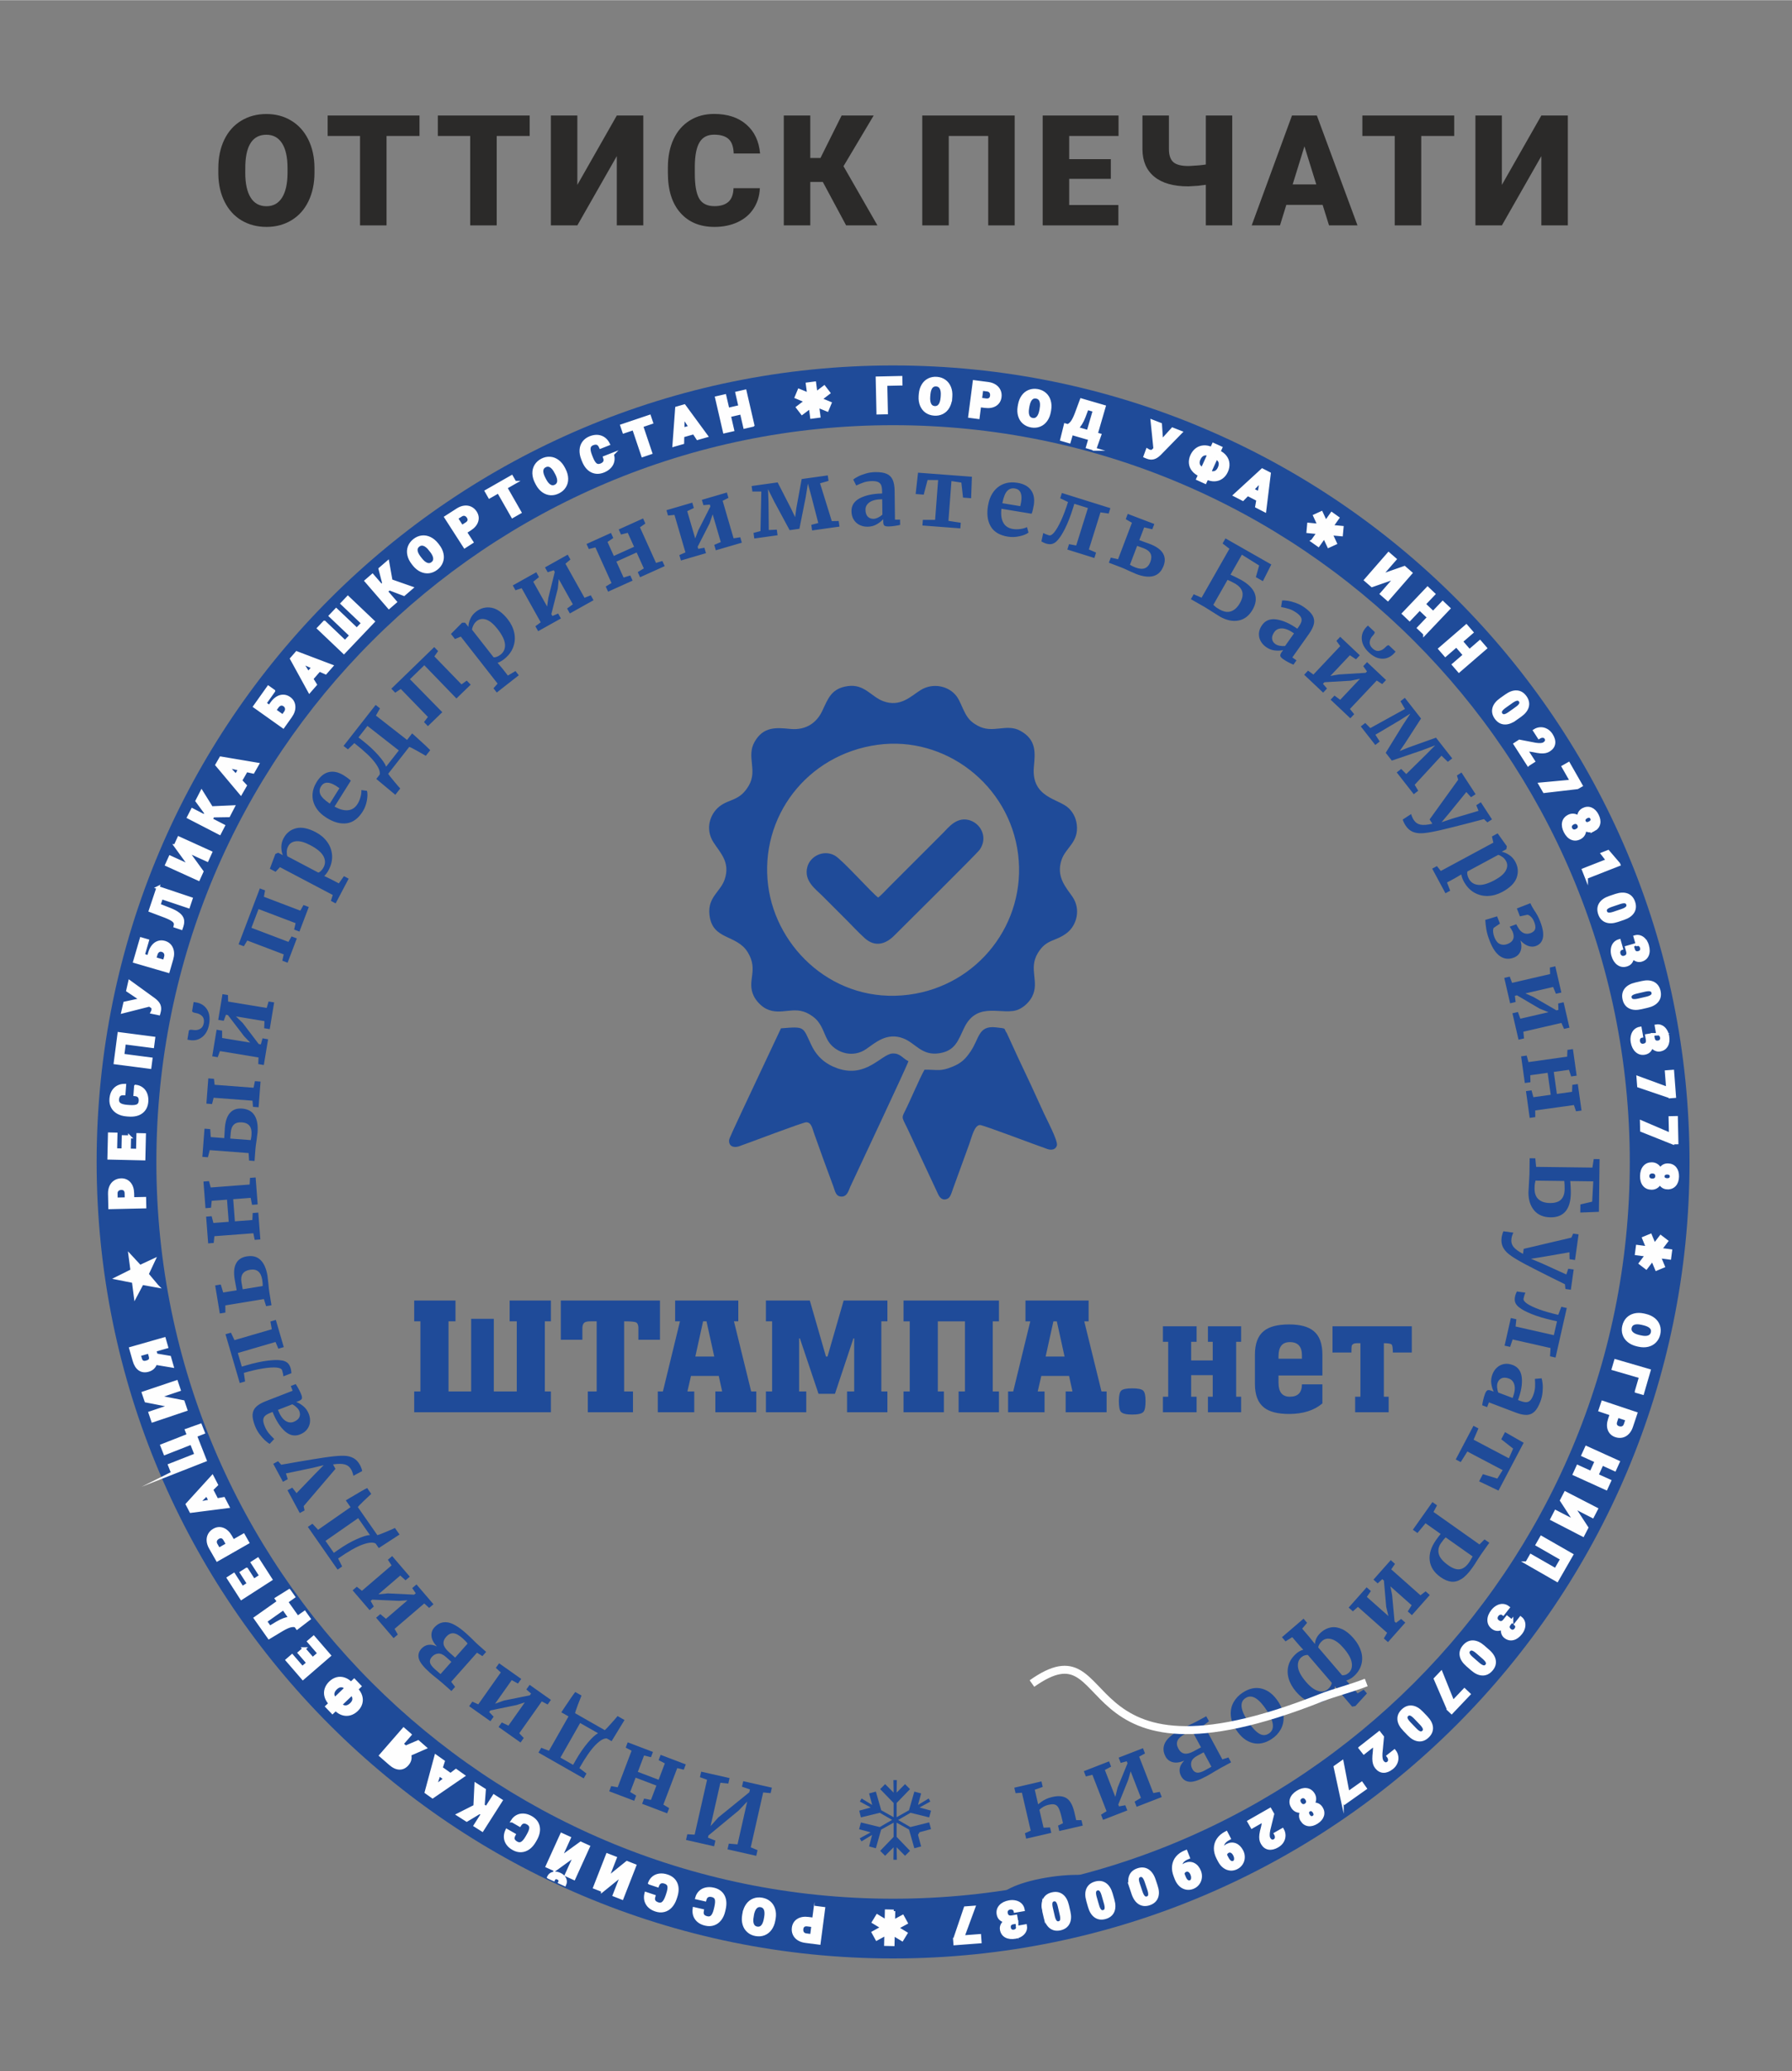
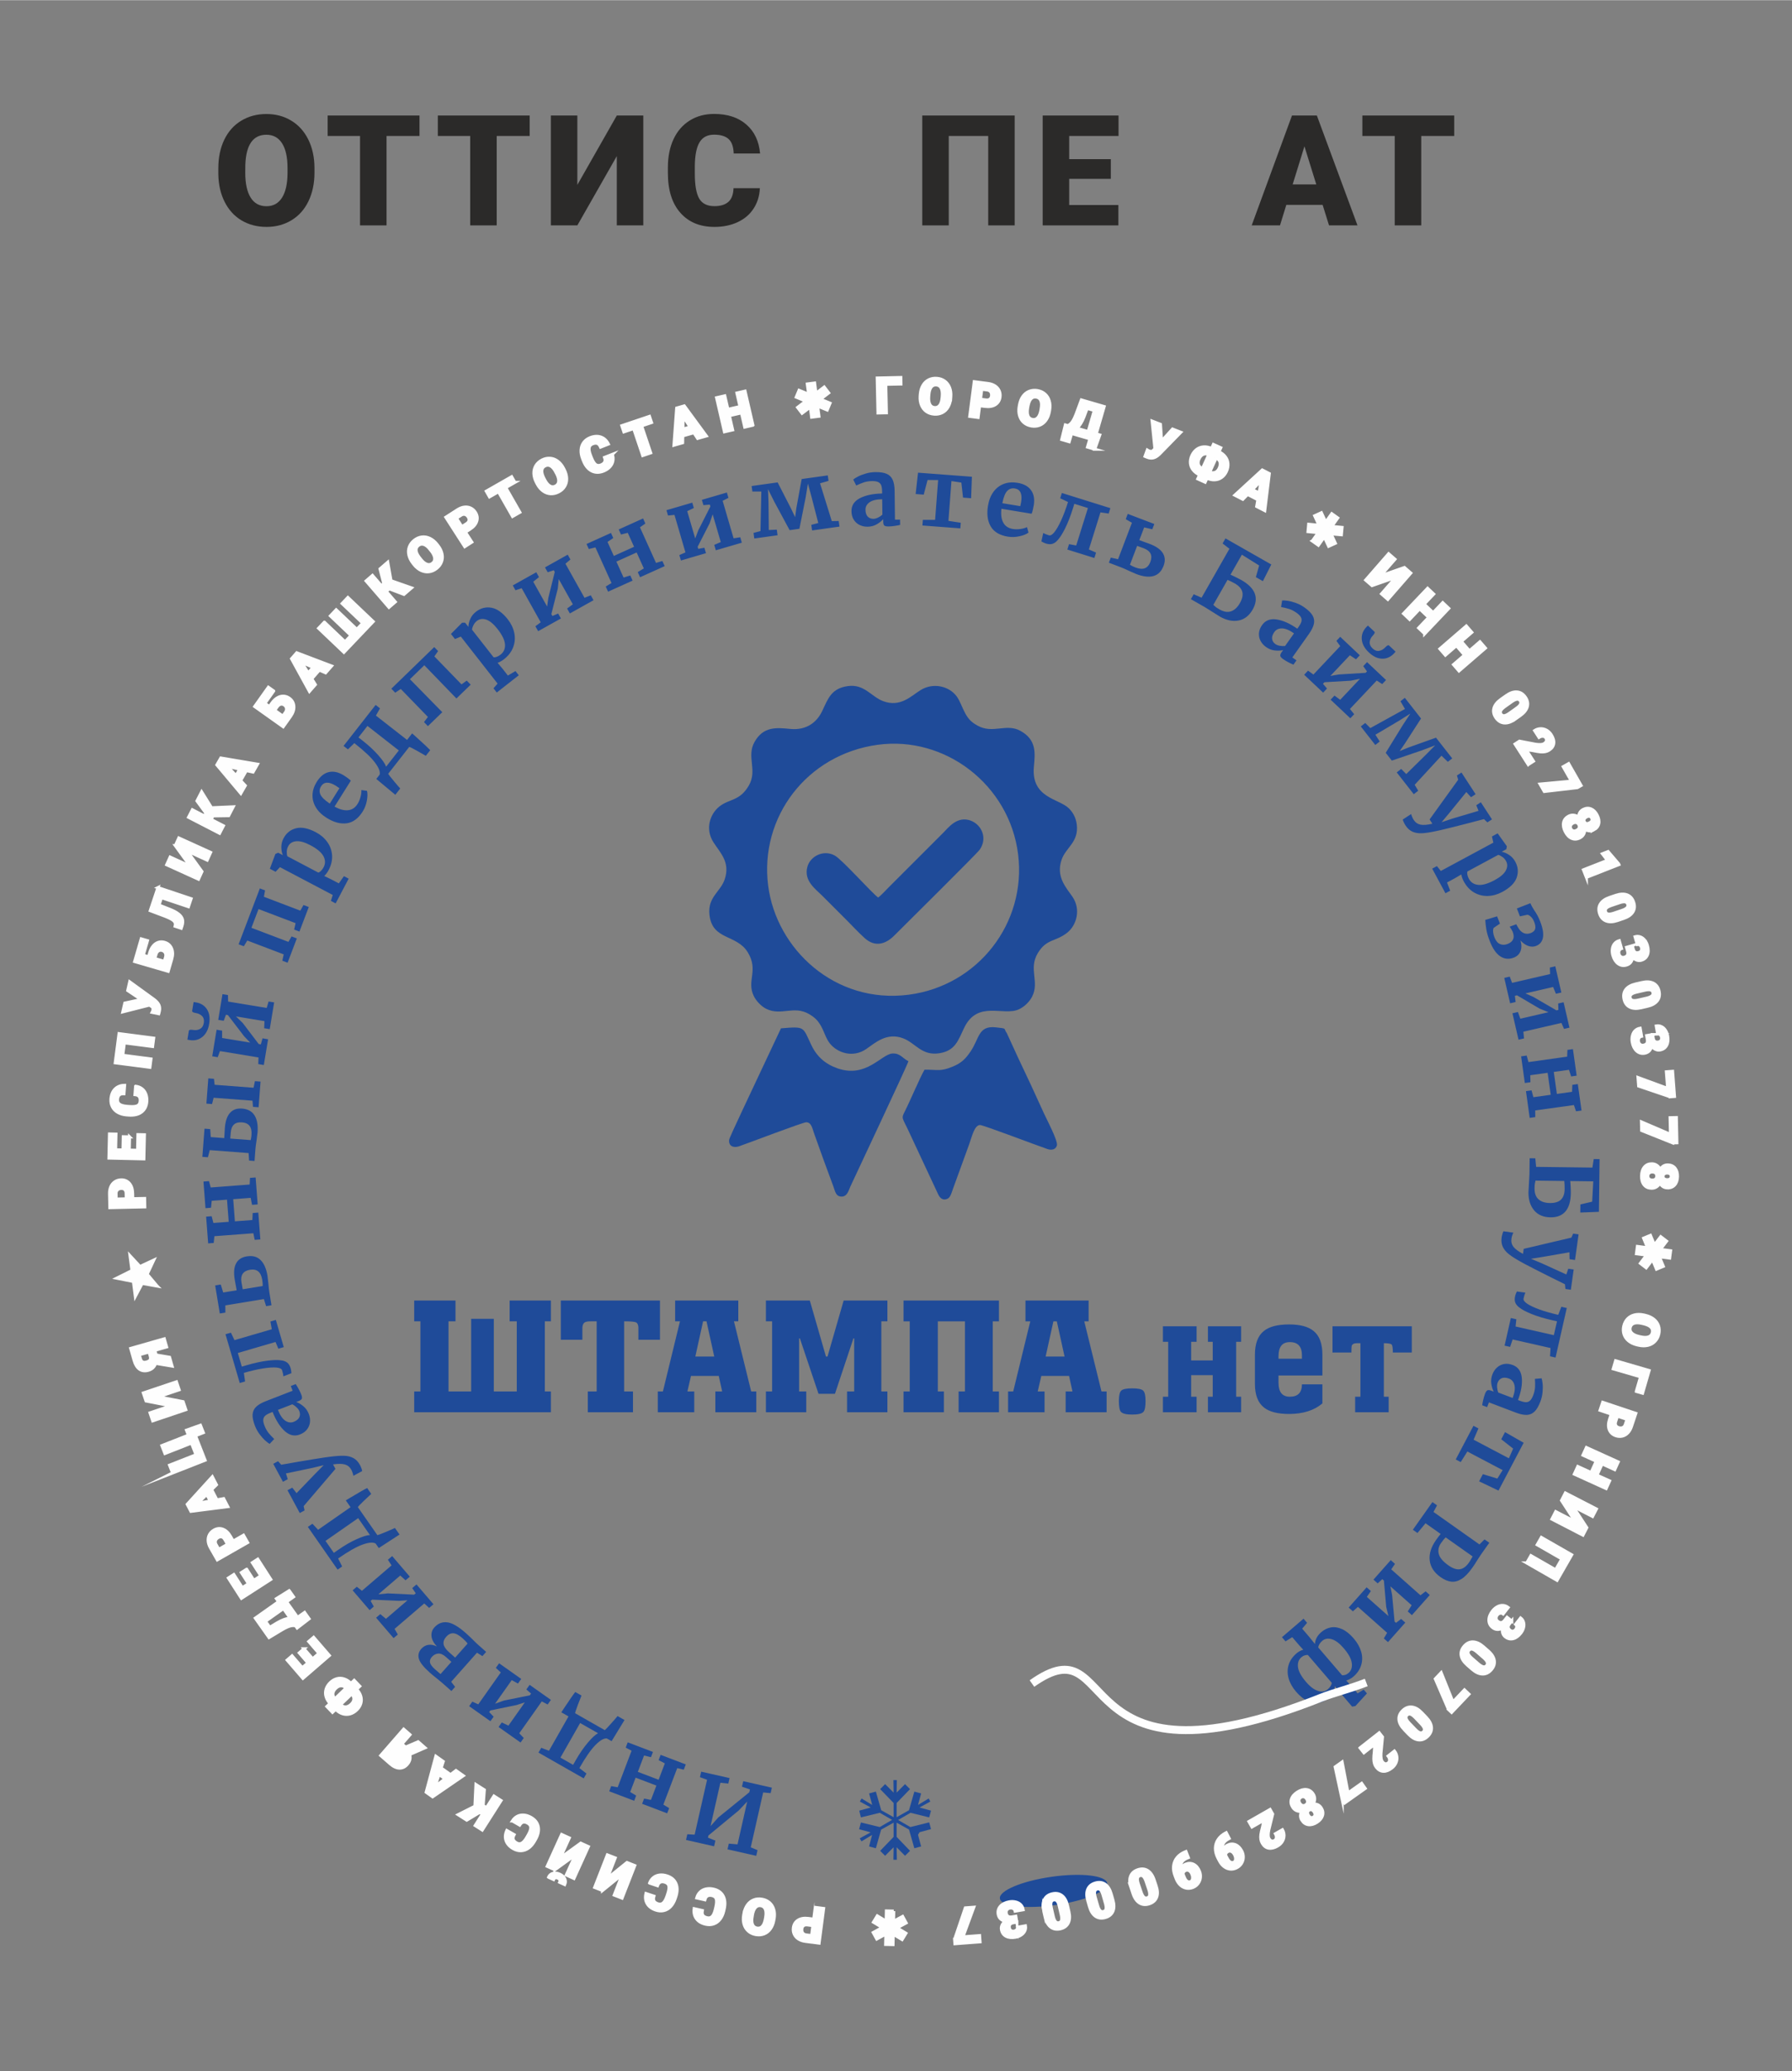
<svg xmlns="http://www.w3.org/2000/svg" xml:space="preserve" width="886px" height="1024px" version="1.1" style="shape-rendering:geometricPrecision; text-rendering:geometricPrecision; image-rendering:optimizeQuality; fill-rule:evenodd; clip-rule:evenodd" viewBox="0 0 886 1023.82">
  <rect x="0" y="0" width="886" height="1023.82" fill="#808080" stroke="none" />
  <defs>
    <style type="text/css">
   
    .str1 {stroke:#FEFEFE;stroke-width:3.94;stroke-miterlimit:22.926}
    .str0 {stroke:#FEFEFE;stroke-width:1.5;stroke-miterlimit:22.926}
    .fil4 {fill:none}
    .fil3 {fill:#FEFEFE}
    .fil0 {fill:#1F4B99}
    .fil2 {fill:#FEFEFE;fill-rule:nonzero}
    .fil5 {fill:#2B2A29;fill-rule:nonzero}
    .fil1 {fill:#1F4B99;fill-rule:nonzero}
   
  </style>
  </defs>
  <g id="Layer_x0020_1">
    <g id="_1662856116832">
      <g>
        <ellipse class="fil0" transform="matrix(0.99 -0.141 0.141 0.99 520.895 934.74)" rx="26.8" ry="7.05" />
-         <path class="fil0" d="M441.56 180.58c217.47,0 393.77,176.3 393.77,393.78 0,217.47 -176.3,393.77 -393.77,393.77 -217.48,0 -393.78,-176.3 -393.78,-393.77 0,-217.48 176.3,-393.78 393.78,-393.78zm0 29.53c201.16,0 364.24,163.08 364.24,364.25 0,201.16 -163.08,364.24 -364.24,364.24 -201.17,0 -364.25,-163.08 -364.25,-364.24 0,-201.17 163.08,-364.25 364.25,-364.25z" />
        <path class="fil1" d="M221.75 687.82l11.2 0 0 -35.9 11.19 0 0 35.9 11.36 0 0 -34.67 -3.53 0 0 -10.28 20.4 0 0 10.28 -2.99 0 0 34.67 2.99 0 0 10.28 -67.58 0 0 -10.28 3.07 0 0 -34.67 -3.07 0 0 -10.28 20.41 0 0 10.28 -3.45 0 0 34.67zm68.88 10.28l0 -10.28 4.37 0 0 -34.67 -2.92 0c-1.43,0 -2.42,0.17 -2.99,0.53 -0.76,0.51 -1.15,1.46 -1.15,2.84l0 5.75 -10.66 0 0 -19.4 49.02 0 0 19.4 -10.67 0c0,-4.39 0,-6.49 0,-6.29 -0.1,-1.33 -0.57,-2.13 -1.42,-2.41 -0.84,-0.28 -2.72,-0.42 -5.63,-0.42l0 34.67 4.37 0 0 10.28 -22.32 0zm43.18 -55.23l31.22 0 0 10.28 -2.15 0 8.52 34.67 2.53 0 0 10.28 -20.25 0 0 -10.28 3.37 0 -1.68 -7.68 -13.73 0 -1.77 7.68 3.38 0 0 10.28 -18.03 0 0 -10.28 2.53 0 8.44 -34.67 -2.38 0 0 -10.28zm13.81 10.28l-3.84 17.41 9.36 0 -3.83 -17.41 -1.69 0zm31.06 44.95l0 -10.28 3.07 0 0 -34.67 -3.07 0 0 -10.28 21.71 0 7.98 27.69 0.77 0 7.98 -27.69 21.63 0 0 10.28 -3 0 0 34.67 3 0 0 10.28 -19.95 0 0 -10.28 3.53 0 0 -26.24 -0.38 0 -9.13 27.39 -8.13 0 -9.21 -27.39 -0.38 0 0 26.24 3.53 0 0 10.28 -19.95 0zm68.04 -55.23l47.18 0 0 10.28 -3.07 0 0 34.67 3.07 0 0 10.28 -19.95 0 0 -10.28 3.15 0 0 -34.67 -13.43 0 0 34.67 3 0 0 10.28 -19.95 0 0 -10.28 3.07 0 0 -34.67 -3.07 0 0 -10.28zm60.29 0l31.22 0 0 10.28 -2.15 0 8.52 34.67 2.53 0 0 10.28 -20.25 0 0 -10.28 3.37 0 -1.68 -7.68 -13.73 0 -1.77 7.68 3.38 0 0 10.28 -18.03 0 0 -10.28 2.53 0 8.44 -34.67 -2.38 0 0 -10.28zm13.81 10.28l-3.84 17.41 9.36 0 -3.83 -17.41 -1.69 0zm38.96 46.09c-2.96,0 -4.83,-0.46 -5.59,-1.38 -0.67,-0.76 -1,-2.55 -1,-5.36 0,-2.72 0.41,-4.43 1.23,-5.15 0.81,-0.71 2.6,-1.07 5.36,-1.07 2.77,0 4.56,0.36 5.37,1.07 0.82,0.72 1.23,2.43 1.23,5.15 0,2.81 -0.33,4.6 -1,5.36 -0.76,0.92 -2.63,1.38 -5.6,1.38zm29.15 -19.48l0 10.66 2.69 0 0 7.68 -16.65 0 0 -7.68 2.61 0 0 -27.15 -2.61 0 0 -7.67 16.65 0 0 7.67 -2.69 0 0 9.21 10.67 0 0 -9.21 -2.38 0 0 -7.67 16.41 0 0 7.67 -2.45 0 0 27.15 2.45 0 0 7.68 -16.41 0 0 -7.68 2.38 0 0 -10.66 -10.67 0zm64.89 0.16l-21.7 0 0 3.6c0,4.6 1.86,6.9 5.6,6.9 3.99,0 5.98,-2.04 5.98,-6.13l10.12 0 0 9.43c-4.08,3.48 -9.58,5.22 -16.49,5.22 -5.57,0 -9.69,-1.05 -12.35,-3.15 -3.01,-2.35 -4.52,-6.24 -4.52,-11.66l0 -14.49c0,-5.47 1.48,-9.39 4.45,-11.74 2.66,-2.15 6.8,-3.22 12.42,-3.22 5.53,0 9.59,1.1 12.2,3.3 2.86,2.35 4.29,6.24 4.29,11.66l0 10.28zm-21.7 -8.29l11.58 0 0 -1.69c0,-4.34 -1.99,-6.52 -5.98,-6.52 -3.74,0 -5.6,2.33 -5.6,6.98l0 1.23zm54.46 26.47l-16.57 0 0 -7.68 2.61 0 0 -26.46 -1.77 0c-1.38,0 -2.22,0.44 -2.53,1.3 -0.1,0.31 -0.15,1.41 -0.15,3.3l-9.36 0 0 -12.96 39.2 0 0 12.96 -9.36 0c0,-2.2 -0.2,-3.51 -0.61,-3.95 -0.41,-0.43 -1.69,-0.65 -3.84,-0.65l0 26.46 2.38 0 0 7.68z" />
        <path class="fil0" d="M419.18 339.1c-8.07,1.13 -9.69,5.98 -12.63,12.25 -2.6,5.55 -7.73,9.73 -15.83,8.93 -6.95,-0.69 -13.33,-1.27 -17.67,6.44 -4.1,7.31 1.61,13.96 -2.84,21.58 -4.53,7.76 -9.55,6.41 -14.49,10.29 -4.69,3.68 -7.21,11.16 -2.97,17.75 3.33,5.18 8.37,9.8 5.59,18.2 -2.11,6.4 -8.57,8.79 -7.56,17.71 1.43,12.66 13.44,9.39 18.96,18.51 5.46,9.02 -0.72,13.89 2.92,21.53 1.17,2.45 3.76,5.17 6.2,6.37 7.43,3.63 13.54,-1.82 21.13,2.57 2.82,1.64 4.48,3.25 6.05,6.14 1.48,2.71 2.39,6.05 4.23,8.37 3.74,4.72 11.45,7.3 18,2.79 4.47,-3.07 10.23,-8.47 18.48,-5.21 5.89,2.33 9.04,8.66 17.7,7.29 7.89,-1.25 9.25,-6.32 12.23,-12.52 6.67,-13.9 19.34,-5.64 27.1,-9.2 2.67,-1.22 5.18,-3.72 6.44,-6.12 3.91,-7.42 -1.86,-13.69 2.86,-21.61 4.32,-7.24 8.84,-5.57 14.6,-10.17 4.59,-3.68 6.88,-11.47 2.52,-17.8 -3.13,-4.56 -8.22,-9.85 -5.31,-18.29 2.09,-6.04 8.49,-8.61 7.5,-17.24 -0.43,-3.7 -2.1,-6.34 -4,-8.19 -4.9,-4.77 -18.64,-5.05 -17.22,-20.52 0.63,-6.86 1.38,-13.3 -6.71,-17.75 -6.89,-3.8 -13.63,1.65 -21.12,-2.54 -2.95,-1.65 -4.45,-3.05 -6.12,-6.1 -1.52,-2.76 -2.51,-6.03 -4.22,-8.37 -3.64,-4.97 -11.46,-7.06 -17.86,-3.1 -4.64,2.87 -9.96,8.69 -18.55,5.44 -5.86,-2.22 -9.25,-8.57 -17.41,-7.43zm14.73 29.02c-35.03,4.81 -58.43,35.79 -54.12,69.61 3.99,31.27 32.97,58.69 69.49,53.95 34.35,-4.46 58.32,-35.53 54.09,-69.44 -4.28,-34.36 -36.12,-58.69 -69.46,-54.12zm0.26 75.51c-3.24,-2.34 -17.68,-18.65 -21.4,-20.73 -5.47,-3.08 -12.08,0.18 -13.58,5.51 -1.96,6.98 4.26,11.23 7.03,14.02 3.58,3.62 6.92,6.97 10.55,10.55 3.63,3.56 7.02,7.34 10.74,10.72 5.34,4.83 10.68,2.71 14.63,-1.27 4.59,-4.63 40.88,-40.47 42.27,-42.49 3.95,-5.73 0.86,-12.13 -4.13,-14.19 -6.93,-2.86 -11.43,3.4 -14.06,6l-26.65 26.65c-1.49,1.49 -3.9,4.17 -5.4,5.23zm-48.04 64.67l-11.46 24.34c-1.26,2.82 -14,29.44 -14.16,30.71 -0.42,3.24 2.25,4.16 4.83,3.29 4.05,-1.36 31.55,-11.91 33.3,-11.9 2.53,0.03 3,3.05 3.84,5.44 3.08,8.73 6.29,17.56 9.57,26.33 0.86,2.3 1.13,4.92 3.99,4.97 2.89,0.05 3.55,-3.11 4.38,-4.93 2.56,-5.61 28.04,-59.57 28.73,-62.02 -2.71,-1.18 -4.02,-4.04 -7.94,-3.79 -5.48,0.36 -12.87,12.25 -27.04,7.37 -6.08,-2.1 -10.28,-5.81 -12.98,-11.44 -4.42,-9.23 -2.91,-9.36 -15.06,-8.37zm111.64 2.33c-1.84,-2.31 0.71,-2.19 -5.49,-2.83 -8.66,-0.9 -7.99,5.45 -12.44,11.98 -2.35,3.44 -4.31,5.59 -8.81,7.45 -6.26,2.58 -7.49,1.43 -13.92,1.51 -2.07,3.44 -7.15,15.5 -9.66,20.43 -2.06,4.04 -1.35,2.92 2.21,10.81l14.27 30.54c0.78,1.63 2.31,3.16 4.63,1.98 1.45,-0.74 2.03,-3.27 2.59,-4.81l8 -21.99c1.44,-4.04 2.61,-9.48 5.35,-9.6 1.57,-0.07 28.08,10.09 33.41,11.89 2.18,0.73 4.17,0.13 4.66,-1.86 0.55,-2.24 -5.29,-13.32 -6.37,-15.67 -11.55,-25.47 -8.07,-17.01 -18.43,-39.83z" />
        <g>
          <path class="fil1" d="M359.7 914.19l0.64 -2.82 4.31 0.36 4.78 -21.16 -4.19 4.4 -14.96 12.36 -0.25 1.09 3.68 1.45 -0.64 2.82 -13.89 -3.15 0.64 -2.81 3.63 0.2 6.14 -27.14 -3.52 -1.28 0.61 -2.72 14.03 3.17 -0.62 2.72 -3.92 -0.4 -4.85 21.42 3.84 -4.29 15.31 -12.42 0.32 -1.41 -3.94 -1.36 0.62 -2.73 14.16 3.21 -0.61 2.72 -3.69 -0.36 -6.15 27.15 3.36 1.38 -0.63 2.81 -14.21 -3.21zm-42.23 -22.52l0.98 -2.57 3.39 0.65 2.7 -7.09 -10.27 -3.91 -2.69 7.09 2.96 1.78 -0.98 2.56 -12.35 -4.69 0.97 -2.57 3.22 0.58 6.86 -18.06 -2.89 -1.55 0.99 -2.61 12.48 4.75 -0.99 2.61 -3.41 -0.85 -3.08 8.09 10.27 3.91 3.08 -8.09 -3.07 -1.62 0.99 -2.61 12.44 4.73 -0.99 2.61 -3.24 -0.78 -6.87 18.05 2.88 1.74 -0.98 2.57 -12.4 -4.72zm-38.76 -47.02c2.98,-4.48 4.88,-7.23 5.72,-8.25l3.07 1.75c-0.4,0.95 -1.02,2.54 -1.86,4.77 -0.84,2.24 -1.28,3.56 -1.3,3.98l14.68 8.36c0.36,-0.26 1.38,-1.33 3.05,-3.2 1.67,-1.86 2.76,-3.12 3.27,-3.76l3.43 1.96 -6.38 10.45 -2.34 -1.34c-1.44,-0.17 -3.3,0.88 -5.58,3.17 -2.28,2.29 -4.96,6.12 -8.01,11.48l3.5 2.69 -1.36 2.39 -22.36 -12.74 1.36 -2.38 3.82 1.48 9.67 -16.99 -3.56 -2.02 1.18 -1.8zm5.91 25.54c1.92,-3.37 3.92,-6.28 5.99,-8.72 2.07,-2.45 3.76,-4.01 5.08,-4.69l-8.86 -5.04 -9.74 17.11 6.27 3.57 1.26 -2.23zm-38.12 -16.49l1.59 -2.24 3.28 1.57 8.11 -11.48 -4.12 1.31 -12.93 2.66 -0.57 0.8 2.2 2.29 -1.58 2.24 -10.53 -7.44 1.59 -2.24 2.93 1.33 11.14 -15.77 -2.45 -2.25 1.61 -2.28 10.94 7.74 -1.61 2.28 -3.09 -1.68 -8.25 11.67 4.44 -1.59 12.75 -2.56 0.62 -0.88 -2.33 -2.04 1.62 -2.28 10.52 7.44 -1.61 2.28 -2.9 -1.53 -11.14 15.77 2.23 2.32 -1.58 2.24 -10.88 -7.68zm-29.95 -23.54c-1.76,-1.39 -3.1,-2.5 -4.02,-3.32 -3.12,-2.76 -4.92,-5.05 -5.43,-6.87 -0.5,-1.81 -0.11,-3.44 1.16,-4.88 0.99,-1.11 2.14,-1.77 3.44,-1.98 1.31,-0.21 2.74,0.04 4.3,0.76 -1.62,-1.72 -2.5,-3.41 -2.66,-5.06 -0.15,-1.65 0.31,-3.08 1.38,-4.29 1.77,-1.99 3.89,-2.85 6.36,-2.57 2.46,0.28 5.55,2.07 9.27,5.36 0.76,0.68 1.44,1.3 2.02,1.86 0.58,0.56 1.06,1.03 1.44,1.4 0.93,0.95 1.78,1.77 2.55,2.45l4 3.55 -1.85 2.09 -2.68 -1.69 -12.75 14.38 1.93 2.52 -1.82 2.06 -4.25 -3.77 -2.39 -2zm3.92 -11.08c-1.37,-1.22 -2.65,-1.77 -3.84,-1.67 -1.2,0.11 -2.23,0.66 -3.12,1.65 -0.78,0.89 -1.08,1.8 -0.91,2.74 0.18,0.95 0.99,2.06 2.43,3.34 1.27,1.13 2.2,1.93 2.78,2.4l5.37 -6.05 -2.71 -2.41zm10.71 -6.61c-0.12,-0.23 -0.45,-0.62 -0.97,-1.18 -0.53,-0.55 -1.03,-1.03 -1.49,-1.44 -1.79,-1.59 -3.32,-2.41 -4.58,-2.48 -1.27,-0.07 -2.44,0.5 -3.51,1.71 -1.07,1.21 -1.51,2.43 -1.32,3.66 0.2,1.23 1.09,2.54 2.66,3.94l3.06 2.72 6.15 -6.93zm-45.23 -12.79l2.08 -1.79 2.79 2.33 10.67 -9.15 -4.31 0.26 -13.19 -0.58 -0.74 0.63 1.57 2.77 -2.08 1.78 -8.39 -9.79 2.08 -1.78 2.52 2.01 14.66 -12.57 -1.83 -2.78 2.12 -1.82 8.72 10.18 -2.11 1.81 -2.6 -2.37 -10.84 9.29 4.69 -0.46 12.98 0.63 0.82 -0.69 -1.75 -2.55 2.12 -1.81 8.39 9.79 -2.12 1.81 -2.44 -2.2 -14.67 12.57 1.6 2.79 -2.08 1.79 -8.66 -10.1zm-13.14 -59.12c4.62,-2.76 7.52,-4.43 8.72,-4.99l2.02 2.9c-0.77,0.69 -2.02,1.86 -3.74,3.51 -1.72,1.65 -2.68,2.66 -2.88,3.03l9.65 13.86c0.44,-0.08 1.82,-0.6 4.13,-1.57 2.31,-0.97 3.83,-1.63 4.56,-1.99l2.27 3.25 -10.26 6.68 -1.54 -2.21c-1.22,-0.77 -3.36,-0.62 -6.4,0.46 -3.05,1.08 -7.11,3.39 -12.17,6.91l2 3.94 -2.25 1.57 -14.71 -21.12 2.25 -1.57 2.81 2.98 16.04 -11.17 -2.34 -3.36 1.84 -1.11zm-5.65 25.6c3.18,-2.22 6.23,-3.99 9.15,-5.3 2.92,-1.32 5.13,-2 6.6,-2.05l-5.82 -8.36 -16.15 11.25 4.12 5.92 2.1 -1.46zm10.81 -41.99c0.27,0.49 0.51,1.04 0.73,1.65 0.22,0.6 0.34,1.05 0.36,1.36l-4.38 2.36c0.01,-0.25 -0.09,-0.69 -0.29,-1.32 -0.2,-0.64 -0.42,-1.18 -0.67,-1.65 -0.74,-1.37 -1.8,-2.25 -3.18,-2.65 -1.38,-0.4 -3.34,-0.41 -5.88,-0.03l1.19 2.21 -15.72 18.41 0.46 2.13 -2.38 1.28 -6.07 -11.26 2.38 -1.28 2.1 2.72 9.39 -9.76 4.04 -4.08 -5.52 1.34 -13.16 2.75 0.9 2.85 -2.38 1.28 -4.79 -8.89 2.38 -1.28 1.57 1.74c5.4,-0.97 10.63,-1.87 15.68,-2.69 5.06,-0.82 7.91,-1.24 8.56,-1.28 2.77,-0.36 5.05,-0.51 6.84,-0.46 1.79,0.06 3.34,0.44 4.63,1.15 1.3,0.71 2.37,1.85 3.21,3.4zm-29.69 -15.08c-2.63,1.02 -5.12,0.46 -7.48,-1.66 -2.36,-2.13 -4.36,-5.29 -6.02,-9.47l-1 0.39c-1.19,0.46 -2.07,0.94 -2.63,1.44 -0.57,0.51 -0.9,1.15 -0.98,1.93 -0.08,0.78 0.12,1.79 0.61,3.03 0.55,1.42 1.22,2.62 2.02,3.61 0.8,0.99 1.73,1.98 2.78,2.97l-2.26 2.42c-0.54,-0.29 -1.27,-0.84 -2.19,-1.67 -0.92,-0.82 -1.85,-1.87 -2.79,-3.13 -0.95,-1.27 -1.71,-2.65 -2.29,-4.16 -0.87,-2.23 -1.25,-4.08 -1.17,-5.56 0.1,-1.48 0.67,-2.75 1.73,-3.79 1.06,-1.04 2.66,-1.98 4.8,-2.81l13.27 -5.16 -0.91 -2.34 2.43 -0.95c0.37,0.53 0.83,1.29 1.4,2.31 0.55,1.01 0.99,1.92 1.31,2.73 0.38,0.99 0.49,1.7 0.33,2.15 -0.16,0.44 -0.69,0.84 -1.58,1.19l-1.18 0.45c1.17,0.44 2.35,1.15 3.53,2.13 1.17,0.97 2.07,2.24 2.67,3.8 0.52,1.33 0.71,2.66 0.58,3.99 -0.13,1.34 -0.61,2.55 -1.44,3.63 -0.82,1.09 -2,1.93 -3.54,2.53zm-0.28 -11.53c-0.23,-0.6 -0.68,-1.23 -1.35,-1.87 -0.66,-0.64 -1.37,-1.15 -2.11,-1.52l-7.12 2.76c1.01,2.6 2.21,4.38 3.59,5.32 1.38,0.94 2.77,1.15 4.16,0.61 1.38,-0.54 2.31,-1.28 2.78,-2.21 0.47,-0.93 0.49,-1.96 0.05,-3.09zm-26.2 -22.67c3.93,-1.15 7.42,-1.91 10.48,-2.29 3.06,-0.37 5.36,-0.42 6.9,-0.12 1.1,0.13 2.04,0.48 2.81,1.07 0.77,0.58 1.34,1.53 1.72,2.84 0.21,0.71 0.33,1.52 0.37,2.41l-3.96 1.55c-0.05,-0.73 -0.26,-1.72 -0.63,-2.97 -0.22,-0.78 -1.17,-1.23 -2.82,-1.38 -1.66,-0.15 -3.89,0 -6.68,0.45 -2.8,0.45 -5.94,1.18 -9.42,2.19l0.61 4.24 -2.64 0.77 -7.05 -24.12 2.68 -0.78 1.76 3.7 18.45 -5.39 -0.68 -3.83 2.68 -0.78 3.93 13.45 -2.68 0.78 -1.41 -3.32 -18.63 5.44 1.97 6.75 2.24 -0.66zm-4.78 -37.09c-0.18,-1.07 -0.33,-1.92 -0.47,-2.56l-0.5 -2.75c-0.57,-3.43 -0.34,-6.09 0.69,-7.99 1.02,-1.9 2.77,-3.05 5.25,-3.46 2.85,-0.47 5.12,0.12 6.82,1.78 1.71,1.65 2.85,4.25 3.44,7.8 0.07,0.4 0.21,1.68 0.44,3.84 0.16,1.92 0.32,3.38 0.49,4.36l1.05 6.38 -2.66 0.44 -1.1 -3.5 -19.05 3.14 0.01 3.54 -2.75 0.45 -2.29 -13.86 2.76 -0.46 1.21 3.95 6.66 -1.1zm12.86 -2.12c0.04,-0.89 -0.04,-1.93 -0.24,-3.12 -0.63,-3.83 -2.64,-5.46 -6.04,-4.9 -3.4,0.56 -4.8,2.63 -4.21,6.21 0.27,1.63 0.47,2.77 0.62,3.44l9.87 -1.63zm-27.97 -34.29l2.74 -0.21 0.86 3.34 7.57 -0.57 -0.84 -10.95 -7.56 0.57 -0.34 3.43 -2.74 0.21 -1 -13.17 2.74 -0.21 0.84 3.15 19.26 -1.46 0.17 -3.28 2.78 -0.21 1.01 13.32 -2.78 0.21 -0.68 -3.45 -8.63 0.66 0.83 10.95 8.63 -0.66 0.16 -3.46 2.78 -0.21 1.01 13.27 -2.79 0.21 -0.67 -3.26 -19.25 1.45 -0.36 3.35 -2.73 0.2 -1.01 -13.22zm8.97 -38.82c0.1,-2.05 0.19,-3.68 0.28,-4.88 0.26,-3.47 1.12,-6 2.56,-7.6 1.44,-1.6 3.42,-2.31 5.93,-2.12 2.87,0.22 4.94,1.34 6.2,3.37 1.27,2.02 1.76,4.83 1.49,8.42 -0.03,0.43 -0.2,1.72 -0.48,3.88 -0.3,1.9 -0.49,3.34 -0.56,4.3l-0.45 5.94 -2.69 -0.21 -0.24 -3.7 -19.21 -1.46 -0.92 3.53 -2.74 -0.21 1.06 -13.92 2.83 0.21 0.26 3.94 6.68 0.51zm-7.89 -29.53l2.79 0.21 0.34 2.96 19.25 1.46 0.67 -3.26 2.78 0.21 -0.96 12.71 -2.78 -0.21 -0.24 -3.05 -19.21 -1.45 -0.79 3.11 -2.79 -0.21 0.94 -12.48zm20.98 30.52c0.01,-0.13 0.06,-0.42 0.16,-0.9 0.1,-0.47 0.17,-1.04 0.22,-1.69 0.3,-3.86 -1.27,-5.92 -4.71,-6.19 -3.43,-0.26 -5.29,1.44 -5.56,5.09l-0.23 2.92 10.12 0.77zm-16.87 -54.57l2.71 0.45 0.01 3.63 13.87 2.29 -2.98 -3.13 -8.03 -10.48 -0.97 -0.16 -1.1 2.98 -2.71 -0.45 2.1 -12.71 2.71 0.44 0.08 3.22 19.06 3.15 0.95 -3.19 2.75 0.45 -2.18 13.22 -2.75 -0.45 0.15 -3.51 -14.1 -2.33 3.38 3.29 7.86 10.36 1.06 0.17 0.82 -2.98 2.76 0.46 -2.11 12.72 -2.75 -0.46 0.12 -3.28 -19.06 -3.14 -1.11 3.02 -2.71 -0.45 2.17 -13.13zm-13.72 0.52c0.08,-0.49 0.78,-0.63 2.1,-0.41 1.28,0.21 2.43,0.04 3.43,-0.52 1.01,-0.55 1.63,-1.54 1.86,-2.95 0.23,-1.4 -0.04,-2.52 -0.82,-3.34 -0.78,-0.82 -1.81,-1.33 -3.09,-1.54 -1.32,-0.22 -1.94,-0.58 -1.86,-1.07l0.73 -4.36c0.18,0 0.55,0.05 1.1,0.14 2.45,0.4 4.28,1.54 5.5,3.43 1.21,1.88 1.58,4.29 1.09,7.23 -0.47,2.85 -1.59,4.99 -3.37,6.43 -1.78,1.43 -3.87,1.95 -6.29,1.55l-1.1 -0.23 0.72 -4.36zm35.1 -70.38l2.57 0.97 -0.56 3.17 18.01 6.85 1.55 -2.79 2.62 0.99 -4.62 12.14 -2.61 -0.99 0.71 -3.17 -18.32 -6.96 -3.52 9.26 18.31 6.96 1.53 -2.7 2.61 0.99 -4.56 12.01 -2.61 -1 0.69 -3.12 -18.01 -6.85 -1.72 2.83 -2.57 -0.97 10.5 -27.62zm27.7 -27.77c2.31,1.22 4.17,2.8 5.59,4.76 1.43,1.96 2.23,4.15 2.41,6.58 0.17,2.42 -0.4,4.9 -1.73,7.43 -0.29,0.54 -0.64,1.09 -1.05,1.63 -0.4,0.54 -0.77,0.95 -1.1,1.23l3.49 1.68 3.74 1.97 2.52 -3.57 2.34 1.24 -6.44 12.23 -2.34 -1.24 0.91 -2.93 -26.11 -13.75 -2.15 2.29 -2.84 -1.5 2.71 -7.25 0.05 -0.08 1.36 -0.6 2.31 1.22c-0.49,-1.14 -0.74,-2.46 -0.75,-3.98 -0.01,-1.51 0.35,-2.97 1.09,-4.36 1.38,-2.61 3.43,-4.26 6.17,-4.96 2.73,-0.7 6,-0.05 9.82,1.96zm-13.7 6.94c-0.43,0.82 -0.66,1.7 -0.7,2.63 -0.03,0.92 0.07,1.7 0.31,2.31l15.27 8.05c0.38,-0.05 0.82,-0.32 1.32,-0.81 0.5,-0.49 0.94,-1.09 1.32,-1.8 0.94,-1.79 0.91,-3.61 -0.08,-5.49 -1,-1.87 -3.16,-3.68 -6.48,-5.43 -2.8,-1.48 -5.13,-2.13 -6.99,-1.95 -1.86,0.17 -3.19,1 -3.97,2.49zm36.86 -17.21c-2.18,3.47 -4.82,5.42 -7.92,5.84 -3.1,0.41 -6.41,-0.48 -9.93,-2.69 -2.37,-1.48 -4.14,-3.21 -5.32,-5.18 -1.18,-1.97 -1.73,-4.04 -1.65,-6.22 0.09,-2.18 0.79,-4.32 2.11,-6.43 1.65,-2.62 3.6,-4.22 5.87,-4.77 2.27,-0.55 4.7,-0.06 7.28,1.49 1.74,1.09 2.96,2 3.67,2.74l-8.04 12.81c2.46,1.39 4.68,1.99 6.65,1.8 1.97,-0.19 3.55,-1.23 4.73,-3.12 0.64,-1.03 1.14,-2.19 1.48,-3.5 0.34,-1.3 0.47,-2.42 0.4,-3.35l2.78 0.38c0.32,1.18 0.3,2.77 -0.05,4.77 -0.35,1.99 -1.04,3.8 -2.06,5.43zm-11.52 -11.5c-0.7,-0.52 -1.25,-0.9 -1.65,-1.14 -3.49,-2.2 -5.97,-2.12 -7.44,0.22 -0.81,1.29 -0.92,2.61 -0.34,3.96 0.58,1.35 2.13,2.87 4.66,4.57l4.77 -7.61zm37.56 -25.67c4,3.6 6.44,5.89 7.34,6.86l-2.18 2.79c-0.88,-0.53 -2.37,-1.38 -4.46,-2.54 -2.08,-1.16 -3.33,-1.78 -3.74,-1.86l-10.41 13.3c0.21,0.4 1.11,1.56 2.72,3.48 1.6,1.93 2.69,3.19 3.24,3.78l-2.43 3.12 -9.41 -7.84 1.66 -2.12c0.38,-1.4 -0.39,-3.39 -2.32,-5.98 -1.93,-2.59 -5.33,-5.79 -10.19,-9.6l-3.17 3.08 -2.17 -1.7 15.86 -20.27 2.16 1.7 -2.02 3.56 15.4 12.04 2.52 -3.23 1.6 1.43zm-26.13 2.13c3.06,2.39 5.64,4.79 7.76,7.2 2.12,2.4 3.42,4.3 3.9,5.7l6.28 -8.03 -15.51 -12.12 -4.44 5.68 2.01 1.57zm35.45 -46.23l1.91 1.97 -1.85 2.64 13.42 13.83 2.59 -1.87 1.95 2.01 -7.05 6.83c-5.3,-5.46 -10.57,-10.96 -15.88,-16.43l-7.11 6.9c5.31,5.47 10.72,10.86 16,16.31l-7.11 6.89 -1.94 -2 1.94 -2.54 -13.41 -13.83 -2.76 1.84 -1.91 -1.97 21.21 -20.58zm36.42 -13.64c1.6,2.06 2.66,4.27 3.15,6.64 0.49,2.37 0.33,4.69 -0.51,6.98 -0.83,2.28 -2.37,4.31 -4.62,6.06 -0.49,0.39 -1.03,0.74 -1.62,1.07 -0.59,0.32 -1.09,0.55 -1.51,0.67l2.49 2.96 2.61 3.34 3.75 -2.23 1.64 2.09 -10.89 8.52 -1.63 -2.09 2.04 -2.31 -18.18 -23.24 -2.9 1.21 -1.98 -2.53 5.45 -5.5 0.07 -0.06 1.49 0.01 1.61 2.06c0.02,-1.24 0.33,-2.55 0.94,-3.93 0.61,-1.39 1.54,-2.57 2.79,-3.54 2.32,-1.82 4.87,-2.48 7.65,-2 2.78,0.49 5.5,2.43 8.16,5.82zm-15.34 0.71c-0.73,0.58 -1.3,1.28 -1.71,2.12 -0.42,0.83 -0.64,1.57 -0.68,2.23l10.64 13.6c0.36,0.11 0.87,0.05 1.53,-0.19 0.66,-0.24 1.31,-0.61 1.94,-1.11 1.59,-1.24 2.32,-2.92 2.18,-5.03 -0.14,-2.12 -1.37,-4.66 -3.68,-7.62 -1.95,-2.49 -3.81,-4.04 -5.58,-4.64 -1.77,-0.6 -3.32,-0.39 -4.64,0.64zm29.37 -24.06l1.34 2.4 -2.84 2.28 6.86 12.26 0.6 -4.27 3.18 -12.82 -0.48 -0.85 -3.02 0.99 -1.34 -2.4 11.25 -6.29 1.34 2.4 -2.47 2.07 9.43 16.86 3.09 -1.25 1.36 2.44 -11.7 6.54 -1.36 -2.44 2.84 -2.07 -6.97 -12.46 -0.47 4.69 -3.19 12.6 0.52 0.93 2.85 -1.21 1.36 2.44 -11.25 6.29 -1.37 -2.44 2.64 -1.95 -9.42 -16.86 -3.06 1.02 -1.34 -2.4 11.62 -6.5zm36.94 -19.44l1.13 2.51 -2.85 1.94 3.12 6.92 10.01 -4.52 -3.12 -6.91 -3.34 0.84 -1.13 -2.5 12.04 -5.44 1.13 2.51 -2.67 1.87 7.94 17.6 3.14 -0.96 1.15 2.55 -12.17 5.49 -1.15 -2.54 3.01 -1.82 -3.56 -7.89 -10.01 4.52 3.56 7.89 3.31 -1.04 1.15 2.55 -12.13 5.47 -1.15 -2.54 2.84 -1.74 -7.95 -17.61 -3.26 0.81 -1.13 -2.5 12.09 -5.46zm40.19 -14.98l0.77 2.64 -3.27 1.58 3.95 13.49 1.53 -4.04 5.97 -11.77 -0.28 -0.94 -3.16 0.29 -0.77 -2.63 12.37 -3.62 0.77 2.64 -2.87 1.46 5.42 18.54 3.29 -0.52 0.78 2.68 -12.86 3.76 -0.78 -2.68 3.23 -1.39 -4.01 -13.71 -1.51 4.47 -5.92 11.57 0.3 1.03 3.04 -0.55 0.78 2.68 -12.37 3.62 -0.79 -2.68 3.01 -1.32 -5.42 -18.54 -3.2 0.31 -0.77 -2.64 12.77 -3.73zm42.2 -10.01l6.72 13.11 1.93 4.1 0.6 -4.45 2.64 -14.42 12.9 -1.8 0.38 2.71 -4.2 1.2 5.81 18.69 3.42 -0.05 0.39 2.76 -13.55 1.9 -0.39 -2.77 3.45 -0.9 -3.39 -13.11 -1.74 -6.38 -1.08 6.68 -3.12 15.66 -4.84 0.68 -7.68 -14.25 -3 -6.02 0.24 6.45 0.14 13.75 3.97 -0.18 0.38 2.77 -11.52 1.61 -0.38 -2.77 3.44 -0.9 0.42 -19.56 -4.42 0.01 -0.38 -2.72 12.86 -1.8zm36.51 14.24c-0.04,-2.82 1.35,-4.97 4.17,-6.43 2.83,-1.46 6.48,-2.23 10.98,-2.32l-0.01 -1.07c-0.02,-1.27 -0.16,-2.26 -0.43,-2.97 -0.28,-0.71 -0.76,-1.24 -1.46,-1.59 -0.71,-0.35 -1.73,-0.52 -3.06,-0.5 -1.52,0.02 -2.88,0.23 -4.09,0.63 -1.2,0.41 -2.45,0.93 -3.75,1.56l-1.48 -2.96c0.46,-0.41 1.24,-0.9 2.34,-1.47 1.09,-0.57 2.39,-1.08 3.91,-1.51 1.51,-0.44 3.08,-0.67 4.69,-0.69 2.39,-0.03 4.26,0.26 5.62,0.86 1.36,0.61 2.34,1.59 2.95,2.94 0.6,1.36 0.92,3.19 0.95,5.48l0.17 14.24 2.51 -0.03 0.04 2.61c-0.62,0.16 -1.5,0.33 -2.65,0.49 -1.14,0.18 -2.15,0.26 -3.02,0.27 -1.06,0.02 -1.76,-0.13 -2.12,-0.43 -0.36,-0.31 -0.55,-0.94 -0.56,-1.9l-0.02 -1.26c-0.82,0.94 -1.9,1.79 -3.22,2.55 -1.33,0.76 -2.83,1.15 -4.5,1.17 -1.43,0.02 -2.74,-0.27 -3.95,-0.86 -1.2,-0.58 -2.16,-1.46 -2.89,-2.61 -0.73,-1.16 -1.1,-2.56 -1.12,-4.2zm10.89 3.77c0.65,0 1.39,-0.21 2.22,-0.6 0.84,-0.4 1.56,-0.89 2.17,-1.45l-0.09 -7.63c-2.79,0.03 -4.88,0.53 -6.24,1.49 -1.37,0.97 -2.05,2.2 -2.03,3.68 0.02,1.49 0.38,2.62 1.09,3.39 0.71,0.76 1.67,1.14 2.88,1.12zm48.65 -20.8l-0.39 10.62 -3.99 -0.31 -0.84 -7.43 -4.89 -0.74 -1.49 19.67 6.09 0.93 -0.21 2.78 -18.75 -1.42 0.21 -2.78 6.07 -0.01 1.49 -19.67 -5.22 -0.03 -1.9 7.23 -3.99 -0.3 1.17 -10.55 26.64 2.01zm17.75 29.61c-4.04,-0.67 -6.86,-2.35 -8.44,-5.05 -1.58,-2.7 -2.03,-6.1 -1.36,-10.2 0.46,-2.76 1.36,-5.06 2.72,-6.91 1.36,-1.85 3.06,-3.16 5.11,-3.92 2.04,-0.76 4.29,-0.95 6.74,-0.54 3.06,0.5 5.28,1.7 6.67,3.58 1.39,1.88 1.87,4.31 1.44,7.29 -0.34,2.02 -0.7,3.5 -1.11,4.43l-14.92 -2.46c-0.34,2.81 -0.04,5.08 0.9,6.83 0.94,1.74 2.51,2.79 4.71,3.16 1.19,0.19 2.46,0.2 3.8,0.01 1.33,-0.19 2.41,-0.5 3.24,-0.93l0.73 2.71c-0.97,0.76 -2.45,1.36 -4.42,1.8 -1.98,0.44 -3.92,0.51 -5.81,0.2zm6.16 -15.07c0.2,-0.85 0.34,-1.5 0.42,-1.96 0.67,-4.07 -0.35,-6.33 -3.08,-6.78 -1.5,-0.25 -2.76,0.16 -3.78,1.21 -1.03,1.06 -1.83,3.08 -2.42,6.07l8.86 1.46zm26.05 1.05c-1.22,3.91 -2.52,7.24 -3.9,10 -1.38,2.75 -2.63,4.69 -3.72,5.81 -0.72,0.85 -1.54,1.43 -2.45,1.74 -0.91,0.32 -2.02,0.27 -3.32,-0.13 -0.71,-0.23 -1.45,-0.57 -2.21,-1.04l0.91 -4.15c0.63,0.36 1.57,0.74 2.81,1.13 0.77,0.24 1.68,-0.29 2.72,-1.59 1.04,-1.3 2.15,-3.24 3.33,-5.81 1.17,-2.57 2.31,-5.6 3.39,-9.06l-3.86 -1.84 0.82 -2.62 23.98 7.5 -0.83 2.67 -4.06 -0.59 -5.74 18.34 3.56 1.55 -0.83 2.67 -13.37 -4.18 0.83 -2.67 3.55 0.67 5.79 -18.52 -6.71 -2.1 -0.69 2.22zm32.81 15.75c1.01,0.39 1.83,0.69 2.45,0.89l2.63 0.95c3.25,1.23 5.43,2.77 6.56,4.61 1.13,1.83 1.24,3.93 0.35,6.28 -1.03,2.7 -2.68,4.36 -4.97,5.01 -2.28,0.64 -5.11,0.32 -8.47,-0.96 -0.38,-0.14 -1.56,-0.66 -3.55,-1.55 -1.74,-0.83 -3.07,-1.42 -4,-1.77l-6.05 -2.3 0.96 -2.52 3.58 0.81 6.86 -18.05 -3.06 -1.76 0.99 -2.62 13.14 5 -1 2.61 -4.02 -0.93 -2.4 6.3zm-4.63 12.18c0.74,0.49 1.68,0.94 2.81,1.37 3.63,1.38 6.05,0.46 7.27,-2.76 1.23,-3.22 0.14,-5.47 -3.25,-6.76 -1.54,-0.59 -2.63,-0.98 -3.28,-1.2l-3.55 9.35zm49.71 4.92c0.3,0.09 1.11,0.47 2.42,1.11 1.31,0.64 2.29,1.14 2.94,1.51 3.5,2 5.72,4.22 6.64,6.67 0.92,2.46 0.58,5.1 -1.03,7.93 -1.74,3.05 -4.06,4.85 -6.96,5.41 -2.91,0.56 -5.97,-0.08 -9.18,-1.9 -0.62,-0.36 -1.57,-0.96 -2.88,-1.81 -2.89,-1.82 -4.45,-2.8 -4.7,-2.94l-6.83 -3.89 1.38 -2.43 3.91 1.69 13.77 -24.18 -3.38 -2.62 1.43 -2.51 22.65 12.9 -4.16 8.24 -3.48 -1.99 1.63 -5.76 -8.53 -5.34 -5.64 9.91zm-8.5 14.92c0.49,0.45 0.93,0.83 1.32,1.12 0.38,0.29 0.97,0.66 1.75,1.11 2.16,1.23 4.08,1.53 5.77,0.92 1.68,-0.61 3.12,-1.95 4.3,-4.03 1.23,-2.15 1.62,-4.02 1.19,-5.61 -0.44,-1.59 -1.67,-2.96 -3.69,-4.11 -0.62,-0.35 -1.27,-0.69 -1.95,-1.03 -0.69,-0.34 -1.23,-0.59 -1.64,-0.75l-7.05 12.38zm24.14 9.94c1.63,-2.3 4.01,-3.22 7.15,-2.75 3.15,0.47 6.56,1.99 10.25,4.57l0.62 -0.88c0.74,-1.04 1.2,-1.92 1.4,-2.66 0.19,-0.73 0.11,-1.45 -0.25,-2.14 -0.37,-0.7 -1.09,-1.43 -2.18,-2.2 -1.25,-0.88 -2.47,-1.51 -3.68,-1.89 -1.22,-0.38 -2.53,-0.69 -3.95,-0.94l0.54 -3.26c0.61,-0.06 1.53,-0.01 2.75,0.18 1.22,0.18 2.57,0.53 4.05,1.07 1.49,0.53 2.89,1.27 4.21,2.2 1.95,1.38 3.3,2.71 4.04,3.99 0.74,1.29 0.96,2.66 0.66,4.11 -0.31,1.46 -1.13,3.12 -2.45,5l-8.22 11.63 2.05 1.45 -1.5 2.13c-0.6,-0.24 -1.41,-0.62 -2.44,-1.15 -1.02,-0.54 -1.89,-1.06 -2.6,-1.56 -0.86,-0.61 -1.35,-1.14 -1.46,-1.6 -0.11,-0.46 0.11,-1.08 0.66,-1.87l0.73 -1.03c-1.22,0.28 -2.6,0.34 -4.11,0.18 -1.52,-0.16 -2.97,-0.73 -4.33,-1.7 -1.17,-0.82 -2.06,-1.82 -2.69,-3.01 -0.63,-1.18 -0.9,-2.45 -0.81,-3.81 0.09,-1.36 0.61,-2.72 1.56,-4.06zm6.6 9.45c0.53,0.38 1.25,0.65 2.16,0.81 0.9,0.17 1.77,0.2 2.6,0.11l4.41 -6.24c-2.28,-1.61 -4.26,-2.43 -5.93,-2.45 -1.68,-0.02 -2.95,0.57 -3.8,1.79 -0.86,1.21 -1.23,2.34 -1.11,3.38 0.12,1.03 0.68,1.9 1.67,2.6zm41.69 5.52l-1.88 1.99 -3.02 -2.01 -9.65 10.22 4.26 -0.72 13.18 -0.81 0.67 -0.71 -1.85 -2.58 1.88 -2 9.38 8.85 -1.88 2 -2.72 -1.74 -13.25 14.05 2.11 2.57 -1.91 2.04 -9.75 -9.2 1.91 -2.03 2.83 2.09 9.8 -10.39 -4.61 0.95 -12.98 0.75 -0.74 0.77 2.01 2.35 -1.91 2.03 -9.38 -8.85 1.91 -2.03 2.66 1.93 13.26 -14.05 -1.89 -2.61 1.88 -2 9.68 9.14zm7.23 -11.67c0.36,0.34 0.09,0.99 -0.83,1.97 -0.89,0.94 -1.39,1.99 -1.49,3.13 -0.09,1.15 0.38,2.21 1.41,3.19 1.04,0.98 2.12,1.38 3.23,1.19 1.12,-0.19 2.12,-0.75 3.01,-1.7 0.92,-0.97 1.56,-1.29 1.92,-0.95l3.21 3.04c-0.1,0.15 -0.34,0.44 -0.73,0.84 -1.7,1.81 -3.67,2.69 -5.91,2.64 -2.24,-0.04 -4.44,-1.09 -6.61,-3.13 -2.1,-1.98 -3.25,-4.11 -3.45,-6.38 -0.2,-2.28 0.55,-4.31 2.23,-6.09l0.8 -0.78 3.21 3.03zm23.04 42.93l-7.98 12.38 -2.57 3.73 4.15 -1.71 13.8 -4.94 8.03 10.26 -2.17 1.69 -3.14 -3.03 -13.26 14.39 1.76 2.93 -2.2 1.72 -8.43 -10.77 2.2 -1.73 2.51 2.53 9.65 -9.49 4.65 -4.71 -6.33 2.41 -15.11 5.15 -3.01 -3.85 8.48 -13.78 3.7 -5.62 -5.46 3.45 -11.83 7.01 2.14 3.34 -2.19 1.72 -7.17 -9.16 2.2 -1.72 2.51 2.53 17.13 -9.45 -2.22 -3.82 2.16 -1.69 8 10.23zm-7.68 52.83c-0.3,-0.47 -0.59,-0.99 -0.86,-1.58 -0.27,-0.58 -0.43,-1.02 -0.48,-1.32l4.17 -2.72c0.02,0.25 0.15,0.68 0.4,1.3 0.26,0.61 0.52,1.14 0.81,1.58 0.85,1.3 1.98,2.09 3.38,2.38 1.41,0.28 3.37,0.13 5.87,-0.46l-1.37 -2.11 14.14 -19.64 -0.63 -2.09 2.26 -1.47 6.98 10.72 -2.26 1.48 -2.32 -2.55 -8.55 10.51 -3.68 4.4 5.38 -1.79 12.89 -3.83 -1.13 -2.77 2.26 -1.47 5.51 8.46 -2.26 1.48 -1.72 -1.61c-5.29,1.41 -10.43,2.74 -15.4,3.98 -4.97,1.23 -7.78,1.9 -8.42,1.98 -2.73,0.59 -4.99,0.94 -6.78,1.03 -1.79,0.09 -3.36,-0.17 -4.71,-0.76 -1.36,-0.6 -2.52,-1.65 -3.48,-3.13zm47.85 32.91c-2.29,1.23 -4.65,1.9 -7.07,1.98 -2.42,0.09 -4.68,-0.47 -6.8,-1.67 -2.11,-1.21 -3.84,-3.07 -5.2,-5.58 -0.29,-0.55 -0.55,-1.14 -0.77,-1.78 -0.22,-0.64 -0.36,-1.17 -0.41,-1.6l-3.33 1.96 -3.73 2.01 1.56 4.07 -2.34 1.26 -6.55 -12.17 2.33 -1.26 1.93 2.4 25.97 -13.99 -0.69 -3.06 2.82 -1.53 4.5 6.3 0.05 0.08 -0.27 1.47 -2.29 1.23c1.21,0.23 2.45,0.76 3.71,1.6 1.26,0.83 2.27,1.95 3.02,3.34 1.4,2.59 1.62,5.22 0.68,7.88 -0.95,2.66 -3.32,5.01 -7.12,7.06zm1.89 -15.24c-0.44,-0.82 -1.04,-1.5 -1.79,-2.05 -0.75,-0.54 -1.45,-0.89 -2.09,-1.04l-15.2 8.19c-0.17,0.34 -0.2,0.86 -0.07,1.55 0.12,0.69 0.38,1.39 0.76,2.1 0.96,1.77 2.49,2.77 4.6,2.99 2.11,0.22 4.82,-0.56 8.12,-2.34 2.79,-1.5 4.63,-3.07 5.52,-4.72 0.9,-1.64 0.95,-3.2 0.15,-4.68zm12.01 20.81c0.35,0.89 0.98,2.05 1.89,3.46 0.61,0.89 1.15,1.76 1.61,2.59 0.46,0.84 0.91,1.83 1.36,2.99 1.29,3.33 1.74,5.99 1.35,7.99 -0.38,2 -1.52,3.36 -3.4,4.09 -1.24,0.48 -2.54,0.48 -3.89,-0.01 -1.36,-0.49 -2.63,-1.39 -3.8,-2.69 0.59,2.1 0.58,3.88 -0.02,5.35 -0.59,1.46 -1.69,2.5 -3.28,3.12 -2.4,0.93 -4.62,0.73 -6.67,-0.61 -2.05,-1.33 -3.8,-3.85 -5.23,-7.55 -0.86,-2.2 -1.42,-4.11 -1.68,-5.74 -0.27,-1.62 -0.45,-3.2 -0.54,-4.73l5.85 -1.77 1.4 3.6 -3.08 2.09c-0.27,0.51 -0.37,1.19 -0.29,2.03 0.08,0.86 0.3,1.75 0.66,2.67 0.68,1.73 1.6,2.84 2.76,3.32 1.17,0.48 2.41,0.46 3.71,-0.04 2.86,-1.11 3.7,-3.15 2.51,-6.12 -0.16,-0.34 -0.39,-0.75 -0.67,-1.23 -0.29,-0.49 -0.55,-0.89 -0.77,-1.2l3.23 -1.21 0.97 1.72c0.73,1.28 1.63,2.16 2.72,2.64 1.08,0.48 2.24,0.47 3.49,-0.01 1.15,-0.45 1.87,-1.1 2.16,-1.96 0.28,-0.86 0.13,-2.03 -0.44,-3.5 -0.41,-1.07 -0.94,-1.92 -1.58,-2.53 -0.64,-0.62 -1.23,-0.97 -1.76,-1.06l-3.74 0.8 -1.51 -3.91 6.68 -2.59zm15.32 44.15l-2.68 0.62 -1.4 -3.36 -13.69 3.17 3.94 1.76 11.42 6.63 0.95 -0.22 -0.11 -3.18 2.68 -0.61 2.9 12.56 -2.68 0.61 -1.3 -2.94 -18.82 4.34 0.34 3.32 -2.72 0.63 -3.02 -13.06 2.72 -0.63 1.19 3.31 13.92 -3.22 -4.37 -1.76 -11.21 -6.58 -1.04 0.24 0.37 3.07 -2.72 0.63 -2.9 -12.57 2.72 -0.62 1.14 3.08 18.82 -4.35 -0.13 -3.22 2.68 -0.62 3 12.97zm7.56 41.11l-2.72 0.38 -1.07 -3.28 -7.51 1.05 1.52 10.88 7.51 -1.05 0.13 -3.45 2.72 -0.38 1.83 13.09 -2.72 0.38 -1.04 -3.1 -19.13 2.68 0.03 3.28 -2.76 0.39 -1.85 -13.23 2.76 -0.39 0.9 3.4 8.58 -1.2 -1.52 -10.87 -8.58 1.19 0.07 3.47 -2.77 0.39 -1.84 -13.18 2.76 -0.39 0.87 3.22 19.13 -2.68 0.14 -3.35 2.72 -0.38 1.84 13.13zm-3.18 52.1c0.06,0.31 0.13,1.19 0.2,2.66 0.08,1.45 0.11,2.56 0.1,3.3 -0.05,4.03 -0.93,7.05 -2.63,9.04 -1.7,2 -4.18,2.97 -7.43,2.93 -3.51,-0.04 -6.21,-1.2 -8.11,-3.47 -1.89,-2.28 -2.81,-5.26 -2.77,-8.95 0.01,-0.71 0.07,-1.84 0.19,-3.39 0.19,-3.41 0.3,-5.26 0.3,-5.54l0.1 -7.86 2.79 0.03 0.41 4.24 27.83 0.35 0.65 -4.22 2.89 0.03 -0.33 26.06 -9.22 0.35 0.06 -4 5.83 -1.37 0.54 -10.05 -11.4 -0.14zm-17.17 -0.22c-0.16,0.65 -0.28,1.22 -0.34,1.7 -0.07,0.48 -0.11,1.17 -0.12,2.07 -0.03,2.48 0.62,4.31 1.98,5.49 1.34,1.18 3.22,1.79 5.61,1.82 2.47,0.03 4.31,-0.53 5.48,-1.68 1.18,-1.15 1.78,-2.89 1.81,-5.21 0.01,-0.72 0,-1.45 -0.04,-2.21 -0.03,-0.76 -0.08,-1.36 -0.14,-1.8l-14.24 -0.18zm-16.74 28.12c0.08,-0.56 0.21,-1.14 0.39,-1.76 0.18,-0.62 0.35,-1.05 0.51,-1.31l4.93 0.69c-0.15,0.19 -0.33,0.61 -0.55,1.24 -0.21,0.62 -0.35,1.2 -0.42,1.72 -0.22,1.54 0.11,2.88 0.98,4.02 0.88,1.14 2.46,2.31 4.73,3.5l0.35 -2.49 23.56 -5.54 0.89 -1.99 2.68 0.37 -1.77 12.68 -2.68 -0.38 -0.08 -3.44 -13.34 2.32 -5.67 0.9 5.24 2.19 12.24 5.56 0.96 -2.83 2.67 0.38 -1.4 10 -2.67 -0.37 -0.24 -2.34c-4.93,-2.41 -9.67,-4.78 -14.23,-7.11 -4.56,-2.33 -7.12,-3.67 -7.66,-4.03 -2.44,-1.35 -4.37,-2.57 -5.78,-3.68 -1.41,-1.1 -2.43,-2.32 -3.06,-3.67 -0.63,-1.34 -0.82,-2.88 -0.58,-4.63zm25.11 40.93c-4,-0.91 -7.42,-1.94 -10.28,-3.09 -2.85,-1.16 -4.88,-2.24 -6.09,-3.24 -0.9,-0.65 -1.55,-1.42 -1.94,-2.3 -0.38,-0.88 -0.43,-1.99 -0.13,-3.32 0.17,-0.73 0.45,-1.49 0.86,-2.29l4.21 0.57c-0.31,0.66 -0.61,1.63 -0.89,2.9 -0.18,0.79 0.42,1.65 1.79,2.58 1.38,0.93 3.4,1.88 6.06,2.85 2.66,0.96 5.76,1.85 9.3,2.65l1.53 -3.99 2.68 0.6 -5.55 24.51 -2.73 -0.62 0.26 -4.09 -18.74 -4.24 -1.26 3.67 -2.73 -0.61 3.1 -13.67 2.72 0.62 -0.38 3.59 18.92 4.28 1.56 -6.85 -2.27 -0.51zm-19.59 22.12c2.64,1 4.12,3.09 4.45,6.25 0.32,3.16 -0.3,6.84 -1.87,11.06l1 0.38c1.19,0.45 2.16,0.68 2.93,0.69 0.76,0.01 1.43,-0.25 2.01,-0.78 0.58,-0.52 1.11,-1.41 1.58,-2.66 0.54,-1.42 0.84,-2.76 0.91,-4.03 0.07,-1.27 0.04,-2.63 -0.07,-4.06l3.3 -0.29c0.21,0.58 0.38,1.48 0.51,2.71 0.13,1.22 0.12,2.62 -0.03,4.19 -0.15,1.57 -0.51,3.11 -1.08,4.62 -0.85,2.23 -1.8,3.87 -2.86,4.91 -1.06,1.04 -2.34,1.59 -3.82,1.66 -1.49,0.07 -3.3,-0.31 -5.45,-1.12l-13.31 -5.07 -0.89 2.35 -2.44 -0.92c0.08,-0.64 0.25,-1.52 0.51,-2.65 0.26,-1.13 0.55,-2.1 0.86,-2.91 0.37,-0.98 0.77,-1.59 1.18,-1.81 0.42,-0.22 1.08,-0.17 1.98,0.18l1.17 0.44c-0.57,-1.11 -0.97,-2.43 -1.19,-3.94 -0.22,-1.51 -0.03,-3.05 0.56,-4.61 0.51,-1.34 1.26,-2.45 2.25,-3.35 0.99,-0.91 2.15,-1.48 3.49,-1.74 1.34,-0.25 2.78,-0.08 4.32,0.5zm-7.51 8.75c-0.23,0.6 -0.31,1.37 -0.25,2.29 0.07,0.92 0.25,1.77 0.55,2.55l7.14 2.71c0.99,-2.61 1.29,-4.73 0.89,-6.35 -0.39,-1.63 -1.28,-2.71 -2.67,-3.24 -1.4,-0.53 -2.58,-0.6 -3.55,-0.23 -0.97,0.38 -1.68,1.13 -2.11,2.27zm0.44 53.32l-9.59 -4.57 1.87 -3.55 7.15 2.19 2.63 -4.19 -17.46 -9.19 -3.27 5.22 -2.47 -1.3 8.76 -16.64 2.47 1.3 -2.41 5.57 17.46 9.2 2.1 -4.79 -5.88 -4.62 1.87 -3.54 9.21 5.27 -12.44 23.64zm-9.41 26.63l2.51 -2.5 2.36 1.66 -4.06 5.74c-0.37,0.53 -0.93,1.38 -1.66,2.53 -0.94,1.54 -1.83,2.9 -2.67,4.09 -1.87,2.64 -3.66,4.5 -5.39,5.57 -1.73,1.08 -3.42,1.51 -5.08,1.31 -1.66,-0.2 -3.42,-0.96 -5.27,-2.26 -3.19,-2.26 -4.97,-5.01 -5.34,-8.25 -0.37,-3.25 0.69,-6.63 3.18,-10.15 0.98,-1.39 1.73,-2.37 2.24,-2.92l-7.49 -5.29 -3.98 4.82 -2.28 -1.61 9.67 -13.68 2.28 1.61 -1.75 3.27 22.73 16.06zm-16.72 -3.5c-0.54,0.49 -1.31,1.43 -2.29,2.83 -1.2,1.7 -1.57,3.48 -1.12,5.33 0.45,1.86 2.05,3.76 4.79,5.69 2.12,1.51 4,2.14 5.63,1.91 1.63,-0.24 3.12,-1.31 4.46,-3.21 0.5,-0.71 0.97,-1.48 1.4,-2.31 0.21,-0.39 0.36,-0.66 0.47,-0.81l-13.34 -9.43zm-16.68 38.45l-2.05 -1.82 1.92 -3.08 -10.51 -9.33 0.85 4.24 1.21 13.14 0.73 0.65 2.52 -1.93 2.06 1.82 -8.56 9.65 -2.05 -1.83 1.64 -2.77 -14.44 -12.82 -2.51 2.2 -2.08 -1.85 8.89 -10.03 2.09 1.85 -2 2.89 10.68 9.48 -1.1 -4.58 -1.13 -12.95 -0.8 -0.71 -2.29 2.08 -2.08 -1.85 8.55 -9.65 2.09 1.86 -1.85 2.71 14.45 12.82 2.55 -1.96 2.06 1.82 -8.84 9.95zm-47.94 14.27c0.11,-2.21 1.17,-4.19 3.2,-5.92 1.43,-1.23 3.02,-2 4.75,-2.29 1.72,-0.3 3.56,-0.01 5.49,0.87 1.94,0.87 3.85,2.42 5.75,4.63 1.8,2.1 3.02,4.28 3.67,6.54 0.65,2.26 0.65,4.46 0,6.61 -0.65,2.16 -1.96,4.08 -3.94,5.77 -0.49,0.43 -1.07,0.81 -1.72,1.14 -0.65,0.34 -1.23,0.57 -1.72,0.71l2.53 2.74 3.09 3.6 3.01 -1.85 1.6 1.88 -5.72 6.26 -1.61 0.27 -5.18 -6.05 -3.35 -4.05c-0.17,2.23 -1.24,4.18 -3.19,5.86 -1.44,1.23 -3.03,2 -4.77,2.31 -1.74,0.3 -3.57,0.02 -5.51,-0.85 -1.93,-0.88 -3.85,-2.42 -5.75,-4.64 -1.79,-2.1 -3.01,-4.28 -3.65,-6.55 -0.64,-2.27 -0.64,-4.48 0,-6.62 0.63,-2.14 1.94,-4.06 3.92,-5.75 0.54,-0.47 1.12,-0.86 1.73,-1.17 0.6,-0.32 1.14,-0.52 1.61,-0.59l-2.01 -2.2 -3.45 -4.03 -3.33 2.06 -1.76 -2.05 10.67 -9.15 1.76 2.05 -2.43 2.88 3.45 4.03 2.86 3.55zm13.4 15.43c0.35,0.07 0.82,0.03 1.43,-0.13 0.61,-0.15 1.19,-0.47 1.76,-0.95 1.37,-1.17 1.91,-2.81 1.63,-4.92 -0.27,-2.12 -1.61,-4.56 -3.99,-7.34 -2.06,-2.4 -4.02,-3.89 -5.89,-4.45 -1.88,-0.56 -3.45,-0.3 -4.72,0.79 -0.61,0.53 -1.08,1.07 -1.41,1.65 -0.33,0.56 -0.53,1.1 -0.59,1.6l11.78 13.75zm-16.88 -9.99c-0.35,-0.06 -0.84,-0.02 -1.47,0.16 -0.63,0.17 -1.21,0.49 -1.76,0.95 -1.36,1.17 -1.92,2.79 -1.67,4.87 0.24,2.08 1.56,4.5 3.94,7.28 2.06,2.41 4.05,3.9 5.96,4.49 1.91,0.59 3.5,0.34 4.78,-0.75 0.61,-0.53 1.08,-1.07 1.42,-1.63 0.34,-0.55 0.54,-1.08 0.61,-1.59l-11.81 -13.78z" />
-           <path class="fil1" d="M632.02 841.23c1.59,2.45 2.46,4.84 2.6,7.19 0.15,2.35 -0.32,4.5 -1.39,6.44 -1.07,1.93 -2.57,3.53 -4.49,4.78 -3.28,2.13 -6.46,2.77 -9.56,1.92 -3.09,-0.86 -5.76,-3.02 -8.01,-6.48 -1.61,-2.46 -2.49,-4.88 -2.64,-7.24 -0.15,-2.37 0.31,-4.5 1.39,-6.41 1.07,-1.9 2.58,-3.48 4.53,-4.75 3.26,-2.12 6.43,-2.75 9.54,-1.9 3.11,0.84 5.78,2.99 8.03,6.45zm-16.23 -1.82c-2.94,1.92 -2.56,5.71 1.13,11.38 1.93,2.96 3.75,4.99 5.46,6.08 1.71,1.09 3.35,1.12 4.94,0.08 3.02,-1.96 2.68,-5.77 -1.01,-11.44 -1.93,-2.97 -3.77,-4.98 -5.52,-6.05 -1.74,-1.06 -3.41,-1.08 -5,-0.05zm-14.81 36.02c-1.91,1.17 -3.41,2.04 -4.51,2.63 -3.66,1.98 -6.42,2.89 -8.3,2.73 -1.88,-0.15 -3.28,-1.07 -4.19,-2.76 -0.7,-1.31 -0.93,-2.62 -0.68,-3.91 0.25,-1.3 0.98,-2.56 2.2,-3.78 -2.18,0.93 -4.08,1.18 -5.68,0.76 -1.6,-0.43 -2.78,-1.35 -3.55,-2.77 -1.26,-2.35 -1.34,-4.63 -0.23,-6.85 1.11,-2.22 3.86,-4.51 8.23,-6.86 0.9,-0.49 1.71,-0.91 2.44,-1.26 0.72,-0.36 1.32,-0.65 1.8,-0.87 1.22,-0.55 2.28,-1.07 3.18,-1.56l4.71 -2.53 1.33 2.45 -2.51 1.93 9.12 16.93 3.03 -0.95 1.3 2.42 -4.99 2.69 -2.7 1.56zm-9.06 -7.49c-1.61,0.87 -2.57,1.88 -2.89,3.03 -0.31,1.16 -0.15,2.32 0.48,3.5 0.56,1.04 1.32,1.63 2.27,1.79 0.94,0.16 2.27,-0.22 3.96,-1.13 1.5,-0.81 2.57,-1.4 3.21,-1.78l-3.84 -7.13 -3.19 1.72zm-2.52 -12.33c-0.27,0.03 -0.75,0.2 -1.44,0.51 -0.7,0.31 -1.33,0.6 -1.87,0.9 -2.1,1.13 -3.41,2.28 -3.9,3.45 -0.5,1.17 -0.37,2.46 0.39,3.88 0.77,1.42 1.76,2.25 2.99,2.49 1.22,0.24 2.76,-0.14 4.61,-1.14l3.61 -1.94 -4.39 -8.15zm-27.43 37.55l-0.99 -2.56 3.12 -1.86 -5.09 -13.1 -1.18 4.15 -4.93 12.25 0.35 0.91 3.13 -0.56 0.99 2.56 -12.01 4.66 -0.99 -2.56 2.73 -1.71 -7 -18 -3.23 0.81 -1.01 -2.6 12.49 -4.86 1.01 2.6 -3.1 1.66 5.17 13.32 1.12 -4.58 4.91 -12.04 -0.39 -1 -2.98 0.81 -1.01 -2.61 12.02 -4.66 1.01 2.6 -2.89 1.57 7 18 3.16 -0.58 1 2.56 -12.41 4.82zm-48.7 -1.23c0.19,-0.14 0.67,-0.51 1.42,-1.1 0.76,-0.58 1.6,-1.09 2.52,-1.51 0.92,-0.42 1.94,-0.76 3.06,-1.01 3.02,-0.7 5.4,-0.49 7.12,0.64 1.73,1.13 3,3.47 3.82,7l0.88 3.81 2.62 0.01 0.62 2.68 -11.6 2.68 -0.62 -2.67 2.45 -1.19 -0.62 -2.68c-0.49,-2.11 -0.98,-3.66 -1.46,-4.65 -0.48,-0.99 -1.1,-1.61 -1.86,-1.86 -0.76,-0.26 -1.81,-0.23 -3.13,0.08 -1,0.23 -1.9,0.58 -2.7,1.05 -0.8,0.47 -1.43,0.95 -1.89,1.44l2.05 8.84 3.21 -0.12 0.62 2.67 -12.42 2.87 -0.62 -2.67 2.86 -1.28 -4.34 -18.77 -3.14 0.24 -0.63 -2.72 13.42 -3.1 0.63 2.72 -3.93 1.39 1.66 7.21z" />
        </g>
        <g>
          <path class="fil2 str0" d="M402.33 948.7l0.75 -5.81 4.14 0.53 -2.24 17.15 -6.83 -0.89c-1.32,-0.18 -2.44,-0.57 -3.39,-1.19 -0.94,-0.61 -1.63,-1.4 -2.07,-2.36 -0.44,-0.96 -0.59,-2.01 -0.44,-3.14 0.22,-1.67 0.99,-2.93 2.32,-3.77 1.33,-0.85 3.04,-1.13 5.12,-0.86l2.64 0.34zm-0.42 3.19l-2.7 -0.35c-0.81,-0.1 -1.44,0.02 -1.91,0.36 -0.47,0.35 -0.76,0.88 -0.86,1.62 -0.1,0.8 0.04,1.46 0.4,2 0.37,0.53 0.93,0.85 1.67,0.96l2.76 0.36 0.64 -4.95zm-34.08 -5.96c0.29,-1.66 0.86,-3.07 1.7,-4.25 0.83,-1.17 1.88,-1.99 3.14,-2.49 1.25,-0.49 2.6,-0.61 4.06,-0.35 1.44,0.25 2.67,0.81 3.68,1.67 1,0.87 1.71,1.97 2.12,3.32 0.41,1.35 0.49,2.83 0.24,4.44l-0.17 0.96c-0.29,1.67 -0.85,3.08 -1.69,4.25 -0.83,1.17 -1.88,2 -3.15,2.5 -1.26,0.49 -2.62,0.61 -4.08,0.35 -1.44,-0.25 -2.66,-0.82 -3.67,-1.71 -1.01,-0.88 -1.73,-2.01 -2.13,-3.38 -0.4,-1.38 -0.47,-2.89 -0.19,-4.53l0.14 -0.78zm4.05 1.45c-0.3,1.68 -0.24,3.02 0.17,3.99 0.41,0.98 1.14,1.56 2.2,1.75 2.05,0.36 3.41,-0.99 4.07,-4.06l0.23 -1.25c0.29,-1.67 0.24,-3 -0.16,-3.99 -0.39,-1 -1.14,-1.59 -2.23,-1.78 -1.03,-0.18 -1.91,0.12 -2.63,0.9 -0.71,0.78 -1.22,2 -1.52,3.65l-0.13 0.79zm-27.41 -9.17c0.33,-1.17 0.88,-2.13 1.66,-2.89 0.79,-0.77 1.76,-1.28 2.92,-1.53 1.16,-0.26 2.41,-0.23 3.75,0.08 2.21,0.51 3.79,1.63 4.73,3.36 0.94,1.74 1.11,3.92 0.51,6.55l-0.19 0.83c-0.38,1.66 -1,3.03 -1.86,4.14 -0.86,1.11 -1.91,1.87 -3.14,2.3 -1.24,0.43 -2.56,0.47 -3.98,0.15 -2.05,-0.47 -3.57,-1.39 -4.56,-2.75 -1,-1.36 -1.36,-3 -1.1,-4.93l4.05 0.93c-0.2,1.03 -0.11,1.83 0.27,2.39 0.38,0.55 1.07,0.95 2.07,1.18 1.01,0.23 1.83,0.02 2.48,-0.63 0.64,-0.64 1.17,-1.8 1.57,-3.45l0.28 -1.18c0.41,-1.8 0.48,-3.14 0.21,-4.02 -0.28,-0.87 -0.97,-1.44 -2.07,-1.69 -0.93,-0.21 -1.7,-0.16 -2.29,0.17 -0.6,0.32 -1.02,0.96 -1.27,1.91l-4.04 -0.92zm-23.32 -7.35c0.43,-1.13 1.07,-2.03 1.93,-2.72 0.85,-0.68 1.87,-1.09 3.05,-1.24 1.18,-0.13 2.42,0.01 3.72,0.45 2.16,0.72 3.62,1.99 4.38,3.81 0.77,1.82 0.73,4.01 -0.13,6.57l-0.27 0.81c-0.54,1.6 -1.29,2.91 -2.25,3.93 -0.96,1.02 -2.08,1.68 -3.35,1.98 -1.27,0.31 -2.6,0.23 -3.98,-0.24 -1.99,-0.66 -3.41,-1.72 -4.27,-3.17 -0.85,-1.45 -1.06,-3.12 -0.6,-5.02l3.94 1.32c-0.31,1.01 -0.3,1.81 0.03,2.4 0.32,0.6 0.97,1.06 1.94,1.38 0.98,0.33 1.83,0.2 2.53,-0.38 0.71,-0.58 1.34,-1.68 1.9,-3.28l0.39 -1.16c0.59,-1.75 0.79,-3.07 0.6,-3.97 -0.19,-0.89 -0.82,-1.52 -1.89,-1.88 -0.91,-0.31 -1.68,-0.33 -2.3,-0.06 -0.63,0.27 -1.11,0.86 -1.45,1.78l-3.92 -1.31zm-23.26 3.68l-3.88 -1.52 6.29 -16.1 3.89 1.52 -3.97 10.15 9.75 -7.89 3.88 1.52 -6.29 16.1 -3.88 -1.52 3.97 -10.16 -9.76 7.9zm-23.56 -10.25l-3.8 -1.72 7.15 -15.74 3.8 1.73 -4.51 9.92 10.16 -7.36 3.79 1.73 -7.15 15.74 -3.79 -1.73 4.51 -9.93 -10.16 7.36zm-3.13 3.68c0.45,-0.99 1.18,-1.62 2.19,-1.9 1,-0.28 2.1,-0.15 3.32,0.4 1.21,0.55 2.04,1.3 2.49,2.24 0.45,0.94 0.45,1.91 0,2.9l-2.48 -1.13c0.2,-0.43 0.22,-0.83 0.06,-1.19 -0.16,-0.37 -0.48,-0.66 -0.96,-0.87 -0.47,-0.22 -0.89,-0.27 -1.27,-0.16 -0.36,0.12 -0.65,0.4 -0.85,0.85l-2.5 -1.14zm-17.86 -27.83c0.64,-1.01 1.45,-1.77 2.43,-2.27 0.97,-0.51 2.05,-0.71 3.23,-0.62 1.18,0.09 2.37,0.48 3.57,1.17 1.97,1.13 3.15,2.66 3.55,4.59 0.39,1.94 -0.08,4.07 -1.42,6.41l-0.43 0.74c-0.84,1.47 -1.83,2.61 -2.97,3.42 -1.15,0.81 -2.38,1.24 -3.68,1.29 -1.3,0.05 -2.59,-0.29 -3.85,-1.02 -1.83,-1.04 -3.01,-2.36 -3.57,-3.95 -0.55,-1.59 -0.42,-3.27 0.39,-5.04l3.61 2.07c-0.5,0.93 -0.65,1.71 -0.45,2.36 0.21,0.65 0.75,1.23 1.64,1.73 0.9,0.52 1.75,0.56 2.56,0.13 0.8,-0.43 1.64,-1.39 2.5,-2.85l0.61 -1.06c0.92,-1.59 1.38,-2.86 1.37,-3.77 -0.01,-0.92 -0.51,-1.66 -1.49,-2.22 -0.83,-0.48 -1.58,-0.65 -2.24,-0.51 -0.66,0.14 -1.25,0.63 -1.77,1.47l-3.59 -2.07zm-14.46 -7.6l1.66 1.06 3.68 -5.77 3.51 2.24 -9.29 14.58 -3.51 -2.24 3.59 -5.64 -1.35 -0.86 -6.4 3.85 -4.25 -2.71 8.29 -4.18 0.5 -10.72 4.16 2.65 -0.59 7.74zm-20.77 -18.57l4.65 3.3 2.68 -2.05 3.63 2.58 -15.18 10.42 -3.19 -2.27 4.8 -17.79 3.65 2.59 -1.04 3.22zm1.97 5.35l-3.03 -2.15 -1.94 5.96 4.97 -3.81zm-17.36 -21.81l-3.99 4.58 1.81 1.57 6.19 -2.66 3.41 2.98 -7.59 3.31c0.5,1.76 0.12,3.38 -1.17,4.85 -1.12,1.29 -2.41,1.92 -3.87,1.89 -1.47,-0.03 -3,-0.74 -4.59,-2.13l-4.7 -4.1 11.35 -13.03 3.15 2.74zm-4.23 11.62c0.58,-0.66 0.86,-1.26 0.86,-1.79 -0.01,-0.53 -0.33,-1.07 -0.96,-1.63l-1.6 -1.39 -3.31 3.8 1.58 1.38c0.63,0.54 1.22,0.77 1.78,0.69 0.56,-0.08 1.11,-0.44 1.65,-1.06zm-35.3 -27.07c-0.99,-1.06 -1.66,-2.21 -2,-3.43 -0.35,-1.22 -0.33,-2.44 0.04,-3.64 0.38,-1.2 1.08,-2.3 2.11,-3.28 1,-0.96 2.09,-1.58 3.28,-1.89 1.2,-0.3 2.4,-0.25 3.6,0.16 1.21,0.4 2.32,1.13 3.32,2.16l1.58 -1.51 2.78 2.91 -1.58 1.51c1.01,1.06 1.7,2.21 2.05,3.42 0.36,1.22 0.37,2.42 0.02,3.59 -0.35,1.18 -1.02,2.25 -2.03,3.22 -1.03,0.99 -2.17,1.65 -3.38,1.97 -1.21,0.32 -2.43,0.28 -3.65,-0.11 -1.22,-0.4 -2.34,-1.12 -3.37,-2.18l-1.57 1.51 -2.78 -2.9 1.58 -1.51zm10.46 0.38c0.83,-0.79 1.27,-1.63 1.32,-2.52 0.05,-0.89 -0.31,-1.74 -1.07,-2.56l-5.52 5.29c0.78,0.79 1.63,1.16 2.55,1.13 0.92,-0.04 1.83,-0.49 2.72,-1.34zm-7.6 -7.9c-0.9,0.86 -1.39,1.75 -1.46,2.65 -0.07,0.91 0.27,1.76 1.01,2.56l5.52 -5.29c-0.75,-0.77 -1.58,-1.15 -2.46,-1.14 -0.89,0 -1.76,0.41 -2.61,1.22zm-15.75 -19.51l4.28 4.96 3.12 -2.69 -5.06 -5.86 2.43 -2.09 7.78 9.01 -13.08 11.3 -7.8 -9.03 2.43 -2.11 5.08 5.88 2.76 -2.38 -4.28 -4.96 2.34 -2.03zm-7.3 -28.72l2.16 3.05 -3.47 2.46 5.44 7.68 3.46 -2.44 2.23 3.15 -5.91 4.54 -0.71 -1c-0.71,-0.28 -1.61,-0.27 -2.69,0 -1.07,0.28 -2.45,0.92 -4.14,1.91l-6.35 3.83 -6.79 -9.6 11.5 -8.13 -1.07 -1.5 6.34 -3.95zm0.48 13.59l-3.35 -4.75 -8.87 6.28 2.12 3 3.72 -2.24c2.42,-1.42 4.55,-2.18 6.38,-2.29zm-21.54 -24.21l3.55 5.51 3.46 -2.23 -4.19 -6.51 2.7 -1.73 6.44 10.01 -14.53 9.36 -6.46 -10.04 2.7 -1.74 4.2 6.53 3.07 -1.97 -3.54 -5.51 2.6 -1.68zm-6.65 -13.89l5.1 -2.91 2.06 3.62 -15.01 8.57 -3.42 -5.98c-0.65,-1.15 -1.02,-2.29 -1.1,-3.41 -0.08,-1.13 0.13,-2.16 0.63,-3.08 0.51,-0.94 1.25,-1.68 2.24,-2.25 1.47,-0.84 2.93,-0.98 4.41,-0.43 1.47,0.55 2.73,1.74 3.78,3.56l1.31 2.31zm-2.79 1.6l-1.35 -2.37c-0.4,-0.71 -0.88,-1.14 -1.44,-1.3 -0.56,-0.17 -1.17,-0.08 -1.81,0.29 -0.69,0.4 -1.14,0.91 -1.35,1.52 -0.2,0.62 -0.12,1.26 0.24,1.92l1.38 2.41 4.33 -2.47zm-7.87 -27.07l2.63 5.07 3.32 -0.6 2.05 3.95 -18.26 2.34 -1.8 -3.48 12.4 -13.63 2.06 3.97 -2.4 2.38zm-0.69 5.67l-1.71 -3.3 -4.46 4.42 6.17 -1.12zm-18.61 -13.88l-1.51 -3.85 13.1 -5.15 -2.27 -5.78 -13.1 5.15 -1.53 -3.89 13.14 -5.16 -0.97 -2.47 6.91 -2.46 1.44 3.66 -3.88 1.52 4.76 12.11 -16.09 6.32zm-13.14 -35.6l-1.33 -3.95 16.38 -5.52 1.33 3.95 -10.33 3.48 12.31 2.4 1.33 3.95 -16.38 5.52 -1.33 -3.95 10.34 -3.48 -12.32 -2.4zm10.19 -26.71l-5.83 1.67 0.66 2.31 6.63 1.13 1.25 4.36 -8.17 -1.36c-0.54,1.76 -1.75,2.91 -3.62,3.44 -1.64,0.47 -3.07,0.29 -4.28,-0.53 -1.21,-0.82 -2.11,-2.25 -2.69,-4.28l-1.72 -6 16.62 -4.75 1.15 4.01zm-9.87 7.46c0.84,-0.25 1.41,-0.6 1.69,-1.04 0.29,-0.45 0.31,-1.09 0.08,-1.89l-0.58 -2.04 -4.84 1.38 0.57 2.02c0.23,0.8 0.61,1.32 1.12,1.55 0.52,0.24 1.17,0.24 1.96,0.02zm5.19 -37.54l-7.41 -1.34 -3.38 6.4 -0.95 -7.34 -8.23 -1.64 7.52 -3.75 -0.95 -7.3 4.91 5.29 6.82 -3.17 -3.27 6.97 4.94 5.88zm-12.06 -43.2l5.86 -0.12 0.09 4.16 -17.28 0.38 -0.15 -6.89c-0.03,-1.33 0.19,-2.5 0.66,-3.53 0.46,-1.02 1.14,-1.83 2.02,-2.4 0.89,-0.58 1.9,-0.88 3.04,-0.91 1.69,-0.04 3.04,0.54 4.08,1.72 1.03,1.19 1.58,2.83 1.62,4.94l0.06 2.65zm-3.22 0.07l-0.06 -2.72c-0.01,-0.81 -0.23,-1.42 -0.64,-1.84 -0.41,-0.41 -0.99,-0.61 -1.73,-0.6 -0.8,0.02 -1.44,0.26 -1.91,0.7 -0.48,0.45 -0.71,1.04 -0.7,1.8l0.06 2.77 4.98 -0.11zm1.63 -30.65l-0.15 6.55 4.12 0.09 0.17 -7.74 3.21 0.07 -0.27 11.91 -17.28 -0.39 0.27 -11.92 3.21 0.07 -0.17 7.76 3.65 0.08 0.14 -6.55 3.1 0.07zm3 -25.02c1.2,0.14 2.23,0.55 3.1,1.21 0.88,0.66 1.52,1.54 1.95,2.65 0.42,1.11 0.58,2.35 0.48,3.72 -0.17,2.27 -1.05,3.99 -2.62,5.18 -1.58,1.2 -3.71,1.69 -6.4,1.48l-0.85 -0.06c-1.69,-0.13 -3.15,-0.54 -4.37,-1.22 -1.22,-0.69 -2.13,-1.6 -2.74,-2.76 -0.61,-1.16 -0.85,-2.47 -0.74,-3.92 0.16,-2.09 0.83,-3.73 2.03,-4.91 1.2,-1.19 2.77,-1.8 4.72,-1.82l-0.32 4.14c-1.05,-0.05 -1.82,0.16 -2.32,0.62 -0.5,0.46 -0.79,1.2 -0.86,2.22 -0.08,1.03 0.25,1.82 0.99,2.36 0.73,0.54 1.95,0.89 3.65,1.04l1.21 0.09c1.84,0.14 3.18,0.01 4,-0.39 0.82,-0.4 1.28,-1.17 1.36,-2.3 0.08,-0.95 -0.09,-1.7 -0.51,-2.24 -0.4,-0.54 -1.1,-0.86 -2.08,-0.96l0.32 -4.13zm8.94 -23.78l-0.54 4.13 -13.95 -1.81 -0.8 6.15 13.95 1.82 -0.54 4.13 -17.14 -2.23 1.88 -14.42 17.14 2.23zm-6.17 -19.09l0.01 0.01 -6.68 -4.48 0.98 -4.28 12.06 8.74c1.21,0.92 2,1.83 2.38,2.71 0.38,0.89 0.47,1.84 0.26,2.87l-0.18 0.82 -0.17 0.62 -3.17 -0.65c0.06,-0.09 0.14,-0.36 0.24,-0.8 0.14,-0.62 0.14,-1.11 0,-1.47 -0.14,-0.36 -0.5,-0.71 -1.06,-1.04l-0.51 -0.33 -13.26 3.37 0.99 -4.32 8.11 -1.77zm3.1 -29.1l-2.09 7.19 2.62 0.77 0.6 -2.07c0.38,-1.32 0.95,-2.41 1.69,-3.29 0.74,-0.88 1.6,-1.47 2.58,-1.78 0.97,-0.31 1.98,-0.31 3.04,0 1.64,0.48 2.79,1.47 3.45,2.98 0.66,1.51 0.7,3.28 0.1,5.33l-1.75 6.02 -16.59 -4.84 3.26 -11.21 3.09 0.9zm3.61 8.85l4.73 1.38 0.59 -2.06c0.24,-0.81 0.2,-1.52 -0.12,-2.12 -0.31,-0.61 -0.83,-1.02 -1.55,-1.23 -0.69,-0.2 -1.31,-0.13 -1.87,0.22 -0.55,0.35 -0.95,0.94 -1.19,1.78l-0.59 2.03zm1.57 -35.09l16.39 5.49 -1.32 3.95 -13.34 -4.47 -1.23 3.68 5.41 2.12c1.86,0.74 3.29,1.51 4.28,2.31 1,0.79 1.63,1.65 1.9,2.59 0.26,0.94 0.18,2.06 -0.24,3.38l-0.36 1.06 -3.04 -1.02 0.13 -0.57c0.15,-0.82 -0.14,-1.56 -0.87,-2.19 -0.74,-0.64 -2.09,-1.35 -4.08,-2.13l-7.44 -2.81 3.81 -11.39zm8.59 -20.74l1.72 -3.8 15.74 7.15 -1.72 3.8 -9.93 -4.51 7.36 10.16 -1.72 3.79 -15.74 -7.15 1.72 -3.79 9.94 4.51 -7.37 -10.16zm18.61 -14.7l-0.9 1.75 6.08 3.14 -1.91 3.7 -15.36 -7.92 1.91 -3.71 5.94 3.07 0.73 -1.42 -4.41 -6.02 2.31 -4.49 4.91 7.88 10.72 -0.48 -2.26 4.38 -7.76 0.12zm16.51 -22.41l-2.84 4.96 2.31 2.47 -2.22 3.86 -11.84 -14.1 1.95 -3.4 18.17 3.06 -2.22 3.88 -3.31 -0.73zm-5.13 2.49l1.85 -3.22 -6.13 -1.37 4.28 4.59zm18.63 -41.83l-4.34 6.11 2.23 1.58 1.25 -1.76c0.79,-1.11 1.68,-1.96 2.67,-2.55 0.99,-0.59 2,-0.87 3.02,-0.83 1.02,0.03 1.97,0.36 2.87,1 1.39,0.98 2.15,2.3 2.28,3.94 0.14,1.64 -0.41,3.33 -1.64,5.07l-3.63 5.11 -14.09 -10.01 6.76 -9.52 2.62 1.86zm0.5 9.54l4.02 2.86 1.24 -1.75c0.49,-0.69 0.68,-1.37 0.58,-2.05 -0.1,-0.68 -0.45,-1.24 -1.07,-1.67 -0.58,-0.41 -1.19,-0.55 -1.83,-0.4 -0.63,0.15 -1.21,0.58 -1.71,1.29l-1.23 1.72zm22.09 -19.89l-3.75 4.31 1.78 2.87 -2.93 3.36 -8.86 -16.14 2.57 -2.95 17.23 6.54 -2.95 3.37 -3.09 -1.36zm-5.53 1.44l2.45 -2.8 -5.75 -2.53 3.3 5.33zm8.02 -25.13l10.2 9.71 2.96 -3.12 -10.2 -9.7 2.87 -3.02 10.2 9.7 2.93 -3.08 -10.2 -9.7 2.85 -3 12.53 11.91 -14.49 15.23 -12.52 -11.91 2.87 -3.02zm32.09 -16.49l-1.49 1.28 4.47 5.18 -3.15 2.72 -11.3 -13.07 3.15 -2.73 4.37 5.06 1.22 -1.05 -1.86 -7.23 3.82 -3.3 1.62 9.14 10.13 3.55 -3.73 3.22 -7.25 -2.77zm24.03 -21.42c1.04,1.33 1.71,2.7 2.02,4.11 0.31,1.4 0.23,2.73 -0.25,4 -0.47,1.26 -1.28,2.35 -2.44,3.25 -1.16,0.91 -2.39,1.45 -3.71,1.63 -1.31,0.16 -2.61,-0.05 -3.88,-0.64 -1.28,-0.6 -2.44,-1.53 -3.47,-2.79l-0.6 -0.77c-1.05,-1.33 -1.72,-2.7 -2.03,-4.1 -0.32,-1.4 -0.23,-2.74 0.24,-4.01 0.48,-1.26 1.3,-2.36 2.47,-3.27 1.15,-0.9 2.39,-1.44 3.73,-1.6 1.33,-0.16 2.64,0.07 3.94,0.69 1.29,0.62 2.46,1.58 3.49,2.88l0.49 0.62zm-3.78 2.05c-1.06,-1.35 -2.09,-2.2 -3.09,-2.54 -1,-0.35 -1.93,-0.19 -2.77,0.46 -1.64,1.29 -1.54,3.21 0.3,5.75l0.78 1.01c1.04,1.33 2.06,2.18 3.07,2.55 1.01,0.37 1.94,0.21 2.81,-0.47 0.83,-0.65 1.19,-1.51 1.09,-2.56 -0.11,-1.06 -0.67,-2.25 -1.7,-3.57l-0.49 -0.63zm17.38 -8.65l3.18 4.93 -3.51 2.26 -9.35 -14.54 5.8 -3.73c1.11,-0.72 2.23,-1.14 3.35,-1.28 1.11,-0.14 2.15,0.02 3.1,0.46 0.96,0.46 1.75,1.16 2.37,2.12 0.91,1.42 1.13,2.88 0.66,4.38 -0.47,1.5 -1.59,2.83 -3.36,3.96l-2.24 1.44zm-1.74 -2.7l2.3 -1.48c0.68,-0.44 1.08,-0.94 1.22,-1.51 0.14,-0.56 0.01,-1.16 -0.39,-1.78 -0.43,-0.68 -0.97,-1.1 -1.59,-1.27 -0.63,-0.17 -1.26,-0.06 -1.9,0.34l-2.33 1.5 2.69 4.2zm26.2 -21.9l-4.51 2.58 6.98 12.21 -3.62 2.07 -6.97 -12.22 -4.43 2.53 -1.59 -2.8 12.54 -7.16 1.6 2.79zm24.38 -6.32c0.77,1.49 1.18,2.96 1.22,4.4 0.05,1.44 -0.28,2.73 -0.99,3.89 -0.69,1.15 -1.69,2.07 -3,2.74 -1.31,0.68 -2.62,0.98 -3.95,0.91 -1.32,-0.08 -2.55,-0.53 -3.7,-1.35 -1.14,-0.83 -2.1,-1.95 -2.88,-3.39l-0.45 -0.86c-0.78,-1.5 -1.19,-2.97 -1.24,-4.41 -0.04,-1.43 0.29,-2.73 0.99,-3.89 0.71,-1.16 1.72,-2.08 3.03,-2.76 1.3,-0.67 2.62,-0.96 3.96,-0.87 1.34,0.08 2.59,0.55 3.74,1.4 1.16,0.85 2.13,2.01 2.9,3.48l0.37 0.71zm-4.1 1.3c-0.79,-1.52 -1.65,-2.54 -2.56,-3.07 -0.92,-0.53 -1.86,-0.54 -2.81,-0.05 -1.85,0.96 -2.11,2.86 -0.77,5.7l0.57 1.13c0.78,1.5 1.63,2.53 2.55,3.08 0.92,0.55 1.87,0.57 2.85,0.06 0.93,-0.49 1.45,-1.26 1.55,-2.32 0.09,-1.05 -0.25,-2.32 -1.01,-3.82l-0.37 -0.71zm27.9 -8.82c0.4,1.14 0.48,2.24 0.26,3.32 -0.21,1.07 -0.72,2.04 -1.53,2.9 -0.82,0.87 -1.86,1.55 -3.15,2.06 -2.11,0.83 -4.05,0.79 -5.8,-0.11 -1.76,-0.9 -3.13,-2.6 -4.12,-5.12l-0.31 -0.79c-0.62,-1.58 -0.89,-3.07 -0.8,-4.46 0.08,-1.4 0.51,-2.62 1.29,-3.67 0.78,-1.05 1.85,-1.84 3.2,-2.38 1.95,-0.76 3.72,-0.87 5.31,-0.3 1.59,0.56 2.82,1.71 3.69,3.45l-3.86 1.52c-0.42,-0.97 -0.94,-1.57 -1.57,-1.82 -0.63,-0.25 -1.43,-0.18 -2.38,0.19 -0.96,0.38 -1.53,1.02 -1.69,1.92 -0.17,0.9 0.05,2.14 0.65,3.73l0.45 1.14c0.67,1.72 1.37,2.86 2.09,3.43 0.72,0.56 1.61,0.64 2.66,0.23 0.89,-0.35 1.49,-0.83 1.8,-1.44 0.3,-0.6 0.29,-1.37 -0.04,-2.29l3.85 -1.51zm19.4 -15.74l-4.91 1.66 4.49 13.33 -3.95 1.33 -4.49 -13.33 -4.83 1.63 -1.03 -3.05 13.69 -4.62 1.03 3.05zm20.92 5.04l-5.49 1.56 -0.07 3.38 -4.29 1.23 1.35 -18.36 3.76 -1.08 10.9 14.86 -4.31 1.23 -1.85 -2.82zm-5.42 -1.8l3.57 -1.02 -3.44 -5.25 -0.13 6.27zm34.61 -1.92l-4.04 0.94 -1.63 -7.04 -5.97 1.38 1.62 7.04 -4.06 0.93 -3.89 -16.84 4.06 -0.93 1.55 6.68 5.97 -1.38 -1.54 -6.69 4.04 -0.93 3.89 16.84zm29.03 -3.96l-0.65 -5.02 -4.08 3.08 -2.22 -2.89 4.08 -3.11 -4.74 -1.98 1.4 -3.37 4.74 1.96 -0.67 -5.09 3.62 -0.47 0.66 5.09 4.08 -3.11 2.22 2.9 -4.08 3.13 4.74 1.96 -1.4 3.37 -4.74 -1.94 0.66 5.02 -3.62 0.47zm44.17 -16.41l-7.51 0.16 0.31 14.07 -4.17 0.09 -0.38 -17.28 11.68 -0.26 0.07 3.22zm24.58 6.98c-0.13,1.68 -0.56,3.14 -1.28,4.39 -0.72,1.24 -1.68,2.17 -2.88,2.78 -1.2,0.61 -2.54,0.87 -4,0.75 -1.47,-0.11 -2.75,-0.54 -3.84,-1.31 -1.08,-0.76 -1.89,-1.79 -2.43,-3.09 -0.54,-1.3 -0.77,-2.77 -0.67,-4.4l0.07 -0.97c0.13,-1.69 0.55,-3.15 1.27,-4.4 0.71,-1.24 1.68,-2.17 2.89,-2.78 1.21,-0.61 2.55,-0.87 4.03,-0.75 1.46,0.11 2.73,0.55 3.82,1.33 1.09,0.78 1.91,1.84 2.45,3.17 0.54,1.33 0.75,2.83 0.63,4.48l-0.06 0.8zm-4.17 -1.05c0.13,-1.71 -0.06,-3.03 -0.57,-3.96 -0.5,-0.93 -1.28,-1.44 -2.35,-1.52 -2.08,-0.16 -3.3,1.32 -3.66,4.44l-0.11 1.26c-0.13,1.69 0.06,3.01 0.55,3.96 0.49,0.95 1.29,1.47 2.39,1.55 1.05,0.08 1.89,-0.31 2.53,-1.15 0.63,-0.85 1.02,-2.11 1.16,-3.78l0.06 -0.8zm18.48 4.8l-0.75 5.81 -4.14 -0.54 2.23 -17.14 6.84 0.89c1.32,0.17 2.44,0.57 3.39,1.18 0.94,0.62 1.63,1.4 2.07,2.36 0.44,0.97 0.59,2.01 0.44,3.15 -0.22,1.67 -0.99,2.92 -2.32,3.77 -1.33,0.84 -3.04,1.13 -5.12,0.86l-2.64 -0.34zm0.42 -3.2l2.7 0.36c0.81,0.1 1.44,-0.02 1.91,-0.37 0.47,-0.34 0.76,-0.88 0.86,-1.61 0.1,-0.8 -0.04,-1.46 -0.4,-2 -0.37,-0.53 -0.93,-0.86 -1.68,-0.96l-2.75 -0.36 -0.64 4.94zm34.06 6.12c-0.29,1.66 -0.86,3.08 -1.7,4.25 -0.84,1.17 -1.89,2 -3.15,2.49 -1.25,0.49 -2.6,0.61 -4.05,0.36 -1.45,-0.26 -2.68,-0.82 -3.69,-1.68 -1,-0.86 -1.71,-1.97 -2.12,-3.32 -0.41,-1.35 -0.49,-2.83 -0.24,-4.44l0.17 -0.96c0.29,-1.67 0.86,-3.08 1.69,-4.25 0.84,-1.17 1.89,-2 3.15,-2.49 1.26,-0.49 2.62,-0.61 4.08,-0.36 1.45,0.26 2.67,0.82 3.68,1.71 1.01,0.88 1.72,2.01 2.12,3.39 0.41,1.38 0.47,2.88 0.2,4.52l-0.14 0.78zm-4.05 -1.44c0.29,-1.69 0.24,-3.03 -0.18,-4 -0.4,-0.98 -1.14,-1.56 -2.19,-1.75 -2.06,-0.36 -3.42,1 -4.08,4.07l-0.23 1.24c-0.29,1.67 -0.24,3 0.16,4 0.4,0.99 1.14,1.58 2.23,1.77 1.04,0.19 1.91,-0.12 2.63,-0.9 0.71,-0.78 1.22,-2 1.52,-3.65l0.14 -0.78zm26.49 20.02l-3.59 -1.05 1.19 -4.08 -9.04 -2.63 -1.19 4.07 -3.7 -1.08 1.79 -7.23 1.18 0.34c0.73,-0.23 1.43,-0.79 2.1,-1.67 0.67,-0.89 1.36,-2.25 2.06,-4.07l2.58 -6.96 11.29 3.29 -3.93 13.52 1.76 0.51 -2.5 7.04zm-8.84 -10.34l5.59 1.63 3.03 -10.43 -3.53 -1.03 -1.52 4.06c-1,2.62 -2.2,4.55 -3.57,5.77zm41.89 6.33l0 0.01 5.4 -5.96 4.09 1.6 -10.41 10.65c-1.09,1.07 -2.1,1.72 -3.03,1.96 -0.93,0.25 -1.89,0.19 -2.87,-0.16l-0.79 -0.3 -0.59 -0.26 1.11 -3.03c0.08,0.06 0.33,0.18 0.76,0.34 0.59,0.23 1.07,0.3 1.45,0.22 0.38,-0.09 0.77,-0.39 1.18,-0.9l0.4 -0.45 -1.39 -13.61 4.13 1.61 0.56 8.28zm28.37 5.3c1.31,0.62 2.36,1.44 3.13,2.45 0.77,1 1.21,2.13 1.3,3.39 0.1,1.26 -0.14,2.54 -0.73,3.83 -0.57,1.25 -1.35,2.24 -2.35,2.97 -0.99,0.72 -2.12,1.13 -3.4,1.2 -1.26,0.07 -2.56,-0.2 -3.88,-0.79l-0.91 1.99 -3.65 -1.66 0.9 -1.99c-1.33,-0.61 -2.4,-1.42 -3.18,-2.42 -0.79,-0.99 -1.24,-2.1 -1.35,-3.32 -0.11,-1.22 0.11,-2.47 0.69,-3.74 0.6,-1.31 1.4,-2.34 2.41,-3.09 1.01,-0.75 2.15,-1.16 3.43,-1.25 1.28,-0.09 2.59,0.17 3.93,0.77l0.91 -1.99 3.65 1.66 -0.9 1.99zm-9.86 3.53c-0.48,1.05 -0.57,1.99 -0.29,2.84 0.29,0.84 0.94,1.5 1.95,1.97l3.16 -6.96c-1.02,-0.44 -1.94,-0.47 -2.79,-0.1 -0.84,0.38 -1.52,1.13 -2.03,2.25zm9.99 4.52c0.52,-1.14 0.64,-2.14 0.37,-3.01 -0.27,-0.86 -0.9,-1.53 -1.89,-1.99l-3.16 6.95c0.99,0.44 1.89,0.48 2.72,0.15 0.82,-0.33 1.48,-1.03 1.96,-2.1zm19.1 15.64l-5.07 -2.62 -2.37 2.41 -3.95 -2.04 13.56 -12.45 3.48 1.79 -2.25 18.29 -3.98 -2.05 0.58 -3.33zm-2.71 -5.02l3.31 1.7 1.08 -6.18 -4.39 4.48zm29.65 25.42l2.93 -4.12 -5.08 -0.51 0.33 -3.64 5.11 0.5 -2.14 -4.68 3.32 -1.52 2.15 4.65 2.97 -4.18 2.97 2.11 -2.97 4.19 5.1 0.49 -0.34 3.63 -5.12 -0.47 2.15 4.65 -3.32 1.52 -2.16 -4.63 -2.92 4.12 -2.98 -2.11zm45.53 13.11l3.14 2.74 -11.35 13.03 -3.14 -2.74 7.16 -8.21 -11.84 4.13 -3.15 -2.73 11.36 -13.03 3.14 2.73 -7.17 8.23 11.85 -4.15zm10.01 32.75l-3 -2.86 4.97 -5.23 -4.45 -4.22 -4.97 5.23 -3.02 -2.88 11.91 -12.52 3.02 2.87 -4.73 4.97 4.45 4.23 4.73 -4.97 3 2.85 -11.91 12.53zm16.95 18.39l-2.71 -3.14 5.46 -4.71 -4.01 -4.65 -5.46 4.72 -2.73 -3.15 13.08 -11.3 2.73 3.15 -5.2 4.49 4.01 4.64 5.2 -4.49 2.71 3.14 -13.08 11.3zm27.72 23.87c-1.9,1.35 -3.67,1.96 -5.31,1.84 -1.64,-0.13 -3.01,-0.97 -4.12,-2.52 -1.1,-1.57 -1.44,-3.16 -1.01,-4.75 0.43,-1.6 1.59,-3.06 3.49,-4.4l2.57 -1.82c1.91,-1.36 3.68,-1.97 5.32,-1.84 1.64,0.12 3.01,0.97 4.12,2.53 1.1,1.57 1.44,3.14 1.01,4.74 -0.43,1.59 -1.6,3.06 -3.5,4.41l-2.57 1.81zm0.68 -5.38c1.02,-0.72 1.69,-1.39 2,-2.01 0.31,-0.61 0.27,-1.21 -0.14,-1.79 -0.4,-0.56 -0.92,-0.8 -1.56,-0.73 -0.65,0.08 -1.45,0.44 -2.41,1.08l-3.6 2.55c-1.06,0.75 -1.73,1.43 -2.04,2.04 -0.3,0.6 -0.24,1.2 0.16,1.77 0.4,0.56 0.93,0.8 1.59,0.73 0.66,-0.07 1.5,-0.46 2.52,-1.18l3.48 -2.46zm5.84 27.79l-6.52 -10.14 2.19 -1.42 7.92 1.52c2.05,0.3 3.46,0.21 4.24,-0.29 0.62,-0.4 1.01,-0.84 1.16,-1.33 0.15,-0.48 0.06,-0.98 -0.28,-1.5 -0.33,-0.51 -0.81,-0.79 -1.45,-0.83 -0.64,-0.04 -1.29,0.16 -1.94,0.57l-2.17 -3.37c0.89,-0.57 1.86,-0.88 2.9,-0.92 1.04,-0.04 2.03,0.2 2.96,0.72 0.94,0.52 1.72,1.26 2.35,2.24 1.01,1.57 1.43,3.01 1.25,4.33 -0.18,1.31 -0.95,2.41 -2.31,3.28 -0.57,0.37 -1.2,0.62 -1.88,0.76 -0.67,0.14 -1.46,0.17 -2.34,0.11 -0.89,-0.07 -2.15,-0.28 -3.79,-0.64l-3.37 -0.48 3.68 5.72 -2.6 1.67zm24.28 11.41l-16.35 1.9 -2.1 -3.66 15.54 -1.43 -4.08 -7.15 2.68 -1.53 6.17 10.81 -1.86 1.06zm8.11 20.88c-0.75,0.38 -1.5,0.54 -2.26,0.47 -0.76,-0.08 -1.48,-0.35 -2.16,-0.81 0.02,0.91 -0.17,1.75 -0.57,2.5 -0.4,0.75 -1.02,1.34 -1.87,1.78 -1.37,0.72 -2.7,0.8 -3.98,0.27 -1.28,-0.53 -2.36,-1.63 -3.22,-3.28 -0.86,-1.67 -1.14,-3.19 -0.85,-4.57 0.3,-1.37 1.13,-2.41 2.5,-3.12 0.82,-0.43 1.66,-0.59 2.5,-0.5 0.85,0.09 1.67,0.43 2.43,1.02 0,-0.84 0.2,-1.59 0.57,-2.26 0.38,-0.66 0.94,-1.19 1.68,-1.58 1.34,-0.69 2.63,-0.78 3.87,-0.28 1.24,0.51 2.26,1.53 3.06,3.07 0.8,1.55 1.06,2.98 0.76,4.29 -0.31,1.31 -1.13,2.31 -2.46,3zm-8.42 0.23c0.63,-0.32 1.03,-0.74 1.2,-1.24 0.17,-0.51 0.12,-1.02 -0.16,-1.56 -0.27,-0.53 -0.67,-0.87 -1.18,-1.03 -0.51,-0.15 -1.08,-0.07 -1.72,0.26 -0.61,0.32 -1,0.74 -1.19,1.26 -0.18,0.51 -0.13,1.04 0.15,1.58 0.28,0.53 0.67,0.86 1.19,1 0.52,0.15 1.09,0.05 1.71,-0.27zm6.38 -3.7c0.55,-0.28 0.92,-0.63 1.1,-1.04 0.19,-0.41 0.15,-0.87 -0.1,-1.36 -0.25,-0.47 -0.59,-0.76 -1.03,-0.85 -0.45,-0.08 -0.94,0.02 -1.5,0.31 -0.55,0.28 -0.92,0.63 -1.13,1.07 -0.21,0.42 -0.18,0.88 0.07,1.37 0.26,0.49 0.61,0.76 1.07,0.83 0.47,0.07 0.97,-0.04 1.52,-0.33zm-1.59 26.95l-1.47 -3.74 11.89 -4.66 -2.51 -3.25 2.82 -1.11 5.22 6.09 0.14 0.35 -16.09 6.32zm15.38 21.33c-2.21,0.74 -4.08,0.82 -5.62,0.23 -1.53,-0.59 -2.61,-1.78 -3.22,-3.59 -0.61,-1.82 -0.48,-3.44 0.39,-4.84 0.87,-1.41 2.41,-2.48 4.6,-3.22l2.99 -1.01c2.22,-0.74 4.09,-0.82 5.62,-0.23 1.54,0.59 2.61,1.79 3.22,3.6 0.62,1.82 0.49,3.43 -0.38,4.83 -0.88,1.41 -2.41,2.48 -4.62,3.22l-2.98 1.01zm2.2 -4.97c1.18,-0.39 2,-0.84 2.48,-1.34 0.48,-0.51 0.61,-1.09 0.38,-1.76 -0.22,-0.66 -0.65,-1.04 -1.29,-1.15 -0.64,-0.11 -1.51,0 -2.61,0.35l-4.19 1.41c-1.22,0.41 -2.06,0.86 -2.53,1.36 -0.46,0.5 -0.58,1.08 -0.35,1.75 0.22,0.65 0.65,1.03 1.31,1.15 0.65,0.12 1.57,-0.01 2.75,-0.4l4.05 -1.37zm5.11 17.42l0.52 1.82c0.41,1.44 1.32,1.95 2.73,1.55 0.55,-0.15 0.94,-0.45 1.19,-0.89 0.25,-0.45 0.28,-0.98 0.1,-1.6 -0.14,-0.51 -0.42,-0.91 -0.82,-1.21 -0.4,-0.29 -0.83,-0.37 -1.27,-0.25l-1.1 -3.84c0.88,-0.25 1.73,-0.23 2.55,0.06 0.82,0.29 1.55,0.81 2.18,1.57 0.63,0.75 1.1,1.65 1.39,2.68 0.53,1.85 0.53,3.42 -0.02,4.72 -0.54,1.3 -1.55,2.16 -3.02,2.58 -0.72,0.21 -1.46,0.19 -2.22,-0.07 -0.76,-0.26 -1.45,-0.75 -2.09,-1.47 -0.07,0.97 -0.35,1.8 -0.86,2.49 -0.51,0.69 -1.24,1.17 -2.2,1.44 -1.48,0.43 -2.83,0.2 -4.05,-0.69 -1.21,-0.88 -2.09,-2.26 -2.62,-4.11 -0.31,-1.09 -0.39,-2.16 -0.24,-3.21 0.15,-1.05 0.52,-1.92 1.11,-2.61 0.6,-0.69 1.37,-1.17 2.31,-1.44l1.1 3.87c-0.51,0.15 -0.9,0.48 -1.15,1 -0.25,0.52 -0.3,1.07 -0.12,1.68 0.19,0.67 0.53,1.16 1.02,1.45 0.5,0.3 1.03,0.36 1.62,0.2 0.84,-0.24 1.37,-0.62 1.6,-1.14 0.23,-0.52 0.24,-1.15 0.03,-1.88l-0.53 -1.88 2.86 -0.82zm4.39 30.67c-2.27,0.53 -4.14,0.42 -5.61,-0.32 -1.47,-0.73 -2.42,-2.03 -2.85,-3.89 -0.43,-1.87 -0.14,-3.47 0.86,-4.78 1,-1.31 2.63,-2.23 4.89,-2.75l3.08 -0.71c2.28,-0.53 4.15,-0.42 5.62,0.32 1.47,0.74 2.42,2.04 2.85,3.9 0.43,1.87 0.14,3.46 -0.86,4.77 -1.01,1.31 -2.64,2.23 -4.91,2.75l-3.07 0.71zm2.68 -4.72c1.21,-0.28 2.08,-0.65 2.6,-1.1 0.53,-0.46 0.71,-1.03 0.55,-1.72 -0.15,-0.67 -0.55,-1.09 -1.17,-1.26 -0.63,-0.18 -1.51,-0.15 -2.63,0.08l-4.31 1c-1.25,0.29 -2.14,0.66 -2.65,1.11 -0.51,0.45 -0.68,1.02 -0.52,1.71 0.15,0.66 0.55,1.08 1.18,1.27 0.65,0.18 1.57,0.14 2.79,-0.13l4.16 -0.96zm2.96 17.99l0.33 1.85c0.26,1.48 1.11,2.09 2.55,1.84 0.56,-0.1 0.99,-0.36 1.28,-0.77 0.29,-0.41 0.38,-0.94 0.27,-1.58 -0.09,-0.52 -0.32,-0.95 -0.69,-1.28 -0.37,-0.33 -0.79,-0.46 -1.24,-0.38l-0.69 -3.94c0.9,-0.16 1.74,-0.05 2.53,0.33 0.79,0.37 1.46,0.97 2,1.79 0.55,0.81 0.92,1.75 1.11,2.81 0.33,1.89 0.16,3.45 -0.52,4.69 -0.67,1.24 -1.77,1.99 -3.28,2.25 -0.73,0.13 -1.47,0.03 -2.19,-0.3 -0.73,-0.34 -1.37,-0.9 -1.93,-1.69 -0.17,0.96 -0.54,1.76 -1.12,2.39 -0.57,0.63 -1.35,1.03 -2.34,1.21 -1.52,0.26 -2.83,-0.11 -3.95,-1.12 -1.12,-1.01 -1.84,-2.46 -2.18,-4.36 -0.19,-1.12 -0.16,-2.19 0.1,-3.22 0.26,-1.03 0.72,-1.86 1.38,-2.48 0.67,-0.62 1.48,-1.02 2.44,-1.18l0.7 3.96c-0.53,0.09 -0.95,0.38 -1.25,0.87 -0.31,0.49 -0.41,1.03 -0.3,1.65 0.12,0.7 0.41,1.22 0.87,1.56 0.46,0.34 0.98,0.47 1.59,0.36 0.86,-0.15 1.42,-0.47 1.71,-0.96 0.28,-0.49 0.36,-1.12 0.23,-1.87l-0.34 -1.92 2.93 -0.51zm8.71 30.75l-15.59 -5.3 -0.32 -4.21 14.65 5.38 -0.63 -8.22 3.08 -0.23 0.94 12.42 -2.13 0.16zm1.17 22.78l-15.28 -6.12 -0.1 -4.22 14.34 6.15 -0.18 -8.24 3.09 -0.07 0.27 12.46 -2.14 0.04z" />
          <path class="fil2 str0" d="M824.4 587.17c-0.84,-0.02 -1.58,-0.24 -2.21,-0.67 -0.63,-0.43 -1.13,-1.02 -1.5,-1.75 -0.42,0.82 -0.99,1.46 -1.7,1.92 -0.71,0.47 -1.54,0.69 -2.5,0.67 -1.55,-0.03 -2.75,-0.59 -3.62,-1.67 -0.87,-1.09 -1.29,-2.57 -1.25,-4.43 0.04,-1.88 0.53,-3.35 1.45,-4.41 0.92,-1.07 2.15,-1.58 3.68,-1.55 0.93,0.02 1.74,0.28 2.44,0.77 0.71,0.49 1.25,1.18 1.64,2.05 0.41,-0.72 0.94,-1.29 1.58,-1.7 0.65,-0.4 1.4,-0.59 2.24,-0.57 1.5,0.03 2.68,0.57 3.53,1.61 0.84,1.04 1.25,2.42 1.21,4.15 -0.04,1.75 -0.5,3.13 -1.4,4.13 -0.89,1 -2.09,1.48 -3.59,1.45zm-7.5 -3.84c0.71,0.02 1.26,-0.15 1.65,-0.51 0.39,-0.36 0.6,-0.84 0.61,-1.44 0.01,-0.6 -0.17,-1.09 -0.54,-1.47 -0.38,-0.39 -0.92,-0.58 -1.63,-0.6 -0.69,-0.01 -1.24,0.17 -1.65,0.53 -0.41,0.37 -0.62,0.86 -0.63,1.46 -0.01,0.6 0.17,1.08 0.56,1.46 0.39,0.37 0.93,0.56 1.63,0.57zm7.37 -0.18c0.62,0.02 1.11,-0.11 1.47,-0.39 0.36,-0.27 0.55,-0.68 0.56,-1.24 0.01,-0.53 -0.15,-0.95 -0.5,-1.24 -0.34,-0.28 -0.83,-0.43 -1.45,-0.45 -0.62,-0.01 -1.12,0.12 -1.51,0.4 -0.39,0.27 -0.58,0.69 -0.59,1.24 -0.02,0.55 0.16,0.96 0.54,1.24 0.37,0.28 0.87,0.43 1.48,0.44zm-14.71 32.97l5.01 0.66 -1.93 -4.74 3.37 -1.4 1.96 4.74 3.13 -4.08 2.9 2.22 -3.11 4.08 5.09 0.66 -0.47 3.62 -5.09 -0.67 1.96 4.74 -3.37 1.4 -1.98 -4.74 -3.11 4.08 -2.9 -2.22 3.08 -4.08 -5.01 -0.65 0.47 -3.62zm-0.13 48.66c-1.64,-0.37 -3.02,-1.02 -4.15,-1.92 -1.12,-0.9 -1.89,-1.98 -2.32,-3.26 -0.43,-1.28 -0.47,-2.64 -0.15,-4.07 0.34,-1.44 0.96,-2.63 1.87,-3.6 0.92,-0.95 2.06,-1.6 3.43,-1.94 1.37,-0.34 2.85,-0.34 4.44,-0.01l0.95 0.22c1.65,0.38 3.04,1.02 4.16,1.91 1.12,0.89 1.9,1.99 2.33,3.27 0.42,1.29 0.47,2.66 0.14,4.1 -0.33,1.43 -0.96,2.62 -1.9,3.58 -0.93,0.96 -2.1,1.62 -3.49,1.95 -1.4,0.33 -2.91,0.31 -4.53,-0.05l-0.78 -0.18zm1.66 -3.97c1.67,0.39 3.01,0.4 4,0.04 1,-0.36 1.62,-1.06 1.86,-2.1 0.47,-2.03 -0.82,-3.47 -3.85,-4.28l-1.23 -0.3c-1.65,-0.38 -2.98,-0.4 -3.99,-0.05 -1.02,0.34 -1.65,1.06 -1.9,2.13 -0.23,1.03 0.02,1.92 0.77,2.68 0.74,0.75 1.93,1.32 3.56,1.71l0.78 0.17zm-2.07 26.98l2.1 -7.22 -13.51 -3.93 1.17 -4 16.59 4.83 -3.26 11.22 -3.09 -0.9zm-12.37 11.21l-5.56 -1.87 1.32 -3.95 16.39 5.49 -2.19 6.54c-0.42,1.26 -1.02,2.29 -1.81,3.1 -0.78,0.81 -1.69,1.33 -2.71,1.58 -1.03,0.24 -2.09,0.18 -3.17,-0.18 -1.6,-0.54 -2.68,-1.54 -3.26,-3 -0.57,-1.47 -0.52,-3.2 0.15,-5.19l0.84 -2.52zm3.05 1.02l-0.86 2.59c-0.26,0.76 -0.27,1.41 -0.02,1.94 0.25,0.53 0.72,0.91 1.42,1.15 0.77,0.25 1.45,0.25 2.04,-0.01 0.6,-0.26 1.02,-0.74 1.27,-1.45l0.88 -2.64 -4.73 -1.58zm-21.33 28.66l1.72 -3.77 6.57 2.98 2.54 -5.59 -6.57 -2.98 1.72 -3.79 15.74 7.14 -1.73 3.8 -6.24 -2.84 -2.54 5.59 6.25 2.83 -1.72 3.78 -15.74 -7.15zm6.18 26.47l-1.91 3.71 -15.36 -7.93 1.91 -3.71 9.69 5 -6.84 -10.51 1.91 -3.7 15.36 7.92 -1.91 3.7 -9.7 -5 6.85 10.52zm-29.7 17.45l2.07 -3.62 12.2 7 3.09 -5.38 -12.2 -7 2.07 -3.62 15 8.6 -7.24 12.62 -14.99 -8.6zm-7.4 28.7l-1.17 1.48c-0.93,1.18 -0.81,2.22 0.34,3.12 0.45,0.36 0.92,0.5 1.43,0.44 0.5,-0.05 0.95,-0.34 1.35,-0.85 0.33,-0.42 0.49,-0.87 0.49,-1.37 0,-0.5 -0.18,-0.89 -0.54,-1.18l2.47 -3.14c0.72,0.56 1.2,1.26 1.45,2.1 0.24,0.84 0.25,1.73 0.01,2.69 -0.24,0.95 -0.7,1.85 -1.36,2.7 -1.19,1.51 -2.46,2.43 -3.84,2.75 -1.37,0.32 -2.66,0.01 -3.86,-0.94 -0.59,-0.46 -1,-1.07 -1.24,-1.84 -0.24,-0.77 -0.25,-1.61 -0.04,-2.56 -0.82,0.52 -1.67,0.78 -2.52,0.77 -0.86,-0.01 -1.68,-0.32 -2.46,-0.93 -1.21,-0.96 -1.82,-2.18 -1.82,-3.69 0.01,-1.5 0.61,-3.02 1.8,-4.54 0.7,-0.89 1.52,-1.58 2.45,-2.08 0.95,-0.49 1.87,-0.7 2.77,-0.62 0.91,0.08 1.75,0.42 2.52,1.02l-2.49 3.17c-0.41,-0.33 -0.91,-0.45 -1.48,-0.35 -0.57,0.1 -1.04,0.39 -1.43,0.88 -0.43,0.56 -0.63,1.12 -0.58,1.69 0.05,0.57 0.31,1.04 0.8,1.42 0.68,0.54 1.3,0.75 1.86,0.63 0.55,-0.12 1.07,-0.48 1.54,-1.08l1.2 -1.53 2.35 1.84zm-21.98 21.78c-1.76,-1.54 -2.77,-3.11 -3.04,-4.74 -0.27,-1.62 0.23,-3.15 1.48,-4.59 1.26,-1.45 2.73,-2.15 4.37,-2.11 1.66,0.05 3.36,0.83 5.11,2.35l2.37 2.08c1.77,1.53 2.78,3.11 3.04,4.73 0.27,1.62 -0.23,3.16 -1.48,4.6 -1.26,1.44 -2.72,2.15 -4.37,2.1 -1.65,-0.04 -3.35,-0.83 -5.11,-2.35l-2.37 -2.07zm5.39 -0.61c0.94,0.81 1.75,1.3 2.42,1.46 0.68,0.16 1.25,-0.02 1.71,-0.56 0.45,-0.52 0.56,-1.08 0.34,-1.69 -0.22,-0.61 -0.77,-1.3 -1.62,-2.08l-3.33 -2.9c-0.97,-0.85 -1.79,-1.35 -2.45,-1.5 -0.66,-0.14 -1.23,0.05 -1.69,0.58 -0.45,0.51 -0.56,1.08 -0.33,1.71 0.22,0.62 0.8,1.35 1.73,2.17l3.22 2.81zm-14.7 22.55l-6.53 -15.12 2.91 -3.06 5.83 14.48 5.68 -5.98 2.24 2.13 -8.58 9.03 -1.55 -1.48zm-21.9 9.96c-1.61,-1.69 -2.48,-3.35 -2.6,-4.99 -0.12,-1.64 0.51,-3.12 1.89,-4.44 1.39,-1.33 2.91,-1.89 4.55,-1.7 1.64,0.19 3.26,1.12 4.86,2.8l2.19 2.28c1.61,1.69 2.48,3.35 2.6,4.98 0.11,1.65 -0.52,3.13 -1.9,4.45 -1.38,1.33 -2.9,1.89 -4.54,1.7 -1.64,-0.19 -3.26,-1.13 -4.87,-2.81l-2.18 -2.27zm5.43 -0.12c0.86,0.9 1.62,1.46 2.27,1.68 0.66,0.22 1.25,0.08 1.76,-0.41 0.5,-0.47 0.66,-1.02 0.49,-1.65 -0.17,-0.63 -0.65,-1.37 -1.42,-2.22l-3.06 -3.19c-0.89,-0.93 -1.66,-1.5 -2.31,-1.71 -0.65,-0.2 -1.22,-0.06 -1.73,0.42 -0.5,0.47 -0.66,1.03 -0.49,1.67 0.17,0.65 0.68,1.42 1.53,2.33l2.96 3.08zm-27.26 9.16l9.49 -7.45 1.61 2.06 -0.76 8.02c-0.11,2.07 0.11,3.47 0.68,4.19 0.46,0.59 0.93,0.93 1.43,1.04 0.5,0.1 0.98,-0.04 1.47,-0.42 0.48,-0.37 0.71,-0.89 0.69,-1.52 -0.02,-0.65 -0.28,-1.27 -0.75,-1.88l3.15 -2.48c0.66,0.83 1.05,1.77 1.19,2.8 0.14,1.03 -0.01,2.04 -0.44,3.02 -0.42,0.98 -1.09,1.83 -2.01,2.55 -1.47,1.15 -2.86,1.7 -4.19,1.65 -1.33,-0.06 -2.49,-0.72 -3.49,-1.99 -0.42,-0.54 -0.73,-1.14 -0.93,-1.8 -0.2,-0.67 -0.3,-1.44 -0.32,-2.33 -0.02,-0.88 0.07,-2.16 0.27,-3.83l0.17 -3.4 -5.35 4.2 -1.91 -2.43zm-8.83 25.51l-3.47 -16.09 3.44 -2.44 2.92 15.32 6.73 -4.76 1.78 2.52 -10.17 7.2 -1.23 -1.75zm-19.92 10.28c-0.45,-0.7 -0.67,-1.44 -0.67,-2.2 0,-0.77 0.2,-1.51 0.6,-2.23 -0.91,0.11 -1.75,0 -2.54,-0.33 -0.78,-0.33 -1.44,-0.89 -1.95,-1.7 -0.84,-1.3 -1.05,-2.61 -0.64,-3.94 0.41,-1.32 1.4,-2.5 2.97,-3.51 1.58,-1.01 3.07,-1.43 4.47,-1.26 1.4,0.17 2.51,0.89 3.34,2.18 0.5,0.78 0.74,1.6 0.73,2.46 -0.01,0.85 -0.27,1.69 -0.79,2.5 0.83,-0.07 1.6,0.05 2.3,0.36 0.7,0.32 1.28,0.83 1.73,1.53 0.81,1.26 1.02,2.54 0.64,3.83 -0.39,1.28 -1.32,2.39 -2.77,3.33 -1.47,0.94 -2.87,1.33 -4.2,1.15 -1.33,-0.18 -2.4,-0.9 -3.22,-2.17zm-1.01 -8.36c0.38,0.6 0.83,0.96 1.35,1.08 0.52,0.12 1.03,0.03 1.54,-0.3 0.5,-0.32 0.8,-0.75 0.91,-1.27 0.11,-0.53 -0.03,-1.09 -0.42,-1.69 -0.37,-0.58 -0.83,-0.93 -1.36,-1.07 -0.53,-0.13 -1.05,-0.03 -1.56,0.3 -0.5,0.32 -0.8,0.75 -0.89,1.28 -0.1,0.53 0.05,1.08 0.43,1.67zm4.28 6.01c0.33,0.52 0.71,0.86 1.14,1 0.43,0.15 0.87,0.07 1.34,-0.23 0.45,-0.29 0.7,-0.66 0.75,-1.11 0.04,-0.44 -0.1,-0.93 -0.44,-1.46 -0.34,-0.51 -0.72,-0.86 -1.17,-1.02 -0.45,-0.17 -0.9,-0.1 -1.37,0.2 -0.46,0.3 -0.7,0.67 -0.72,1.14 -0.02,0.47 0.13,0.96 0.47,1.48zm-29.47 2.99l10.47 -5.98 1.29 2.27 -1.92 7.82c-0.42,2.04 -0.4,3.45 0.05,4.25 0.37,0.65 0.79,1.05 1.27,1.23 0.48,0.18 0.98,0.11 1.51,-0.2 0.53,-0.3 0.83,-0.77 0.91,-1.4 0.07,-0.64 -0.09,-1.3 -0.47,-1.97l3.48 -1.99c0.53,0.92 0.78,1.9 0.77,2.94 -0.02,1.04 -0.31,2.02 -0.87,2.93 -0.57,0.9 -1.36,1.64 -2.37,2.22 -1.62,0.93 -3.08,1.27 -4.39,1.02 -1.3,-0.25 -2.35,-1.08 -3.15,-2.48 -0.34,-0.59 -0.56,-1.23 -0.66,-1.91 -0.1,-0.69 -0.09,-1.47 0.02,-2.35 0.11,-0.88 0.39,-2.13 0.83,-3.75l0.66 -3.34 -5.9 3.37 -1.53 -2.68zm-12.77 14.11c0.41,-1.08 1.09,-1.87 2.04,-2.36 1.38,-0.72 2.73,-0.82 4.04,-0.31 1.3,0.53 2.36,1.57 3.18,3.15 0.51,0.98 0.75,2.01 0.73,3.09 -0.02,1.08 -0.31,2.08 -0.88,3 -0.57,0.92 -1.35,1.64 -2.35,2.15 -1.02,0.53 -2.06,0.75 -3.14,0.67 -1.09,-0.09 -2.1,-0.48 -3.04,-1.17 -0.94,-0.7 -1.73,-1.65 -2.37,-2.86l-0.71 -1.35c-0.88,-1.7 -1.31,-3.34 -1.29,-4.92 0.02,-1.59 0.47,-3.04 1.36,-4.34 0.88,-1.31 2.14,-2.39 3.78,-3.24l0.22 -0.11 1.47 2.84 -0.66 0.36c-2.39,1.39 -3.18,3.19 -2.38,5.4zm2.4 0.7c-0.77,0.4 -1.15,1.02 -1.14,1.87l0.77 1.47c0.51,0.98 1.05,1.62 1.62,1.92 0.58,0.3 1.14,0.3 1.71,0.01 0.5,-0.26 0.78,-0.74 0.84,-1.45 0.05,-0.71 -0.11,-1.44 -0.51,-2.2 -0.41,-0.8 -0.91,-1.34 -1.5,-1.64 -0.59,-0.3 -1.19,-0.29 -1.79,0.02zm-23.19 8.41c0.52,-1.03 1.27,-1.75 2.27,-2.14 1.45,-0.57 2.81,-0.53 4.05,0.12 1.24,0.65 2.19,1.8 2.84,3.45 0.4,1.03 0.54,2.09 0.4,3.15 -0.13,1.08 -0.53,2.04 -1.19,2.9 -0.66,0.86 -1.51,1.49 -2.56,1.9 -1.06,0.41 -2.12,0.52 -3.19,0.33 -1.07,-0.2 -2.04,-0.69 -2.9,-1.48 -0.86,-0.79 -1.55,-1.82 -2.07,-3.08l-0.55 -1.43c-0.7,-1.77 -0.96,-3.45 -0.77,-5.02 0.18,-1.58 0.78,-2.98 1.79,-4.18 1.01,-1.21 2.38,-2.15 4.1,-2.82l0.23 -0.09 1.17 2.98 -0.7 0.29c-2.52,1.13 -3.49,2.84 -2.92,5.12zm2.31 0.94c-0.8,0.32 -1.25,0.9 -1.33,1.74l0.61 1.55c0.41,1.03 0.88,1.72 1.42,2.08 0.54,0.35 1.1,0.42 1.69,0.18 0.53,-0.2 0.86,-0.65 0.99,-1.35 0.13,-0.7 0.04,-1.44 -0.27,-2.24 -0.33,-0.84 -0.77,-1.44 -1.33,-1.79 -0.55,-0.36 -1.15,-0.41 -1.78,-0.17zm-27.03 8.5c-0.75,-2.21 -0.83,-4.08 -0.23,-5.62 0.58,-1.53 1.78,-2.6 3.59,-3.21 1.82,-0.62 3.44,-0.49 4.84,0.38 1.4,0.88 2.48,2.41 3.22,4.61l1 2.99c0.75,2.21 0.83,4.08 0.24,5.62 -0.59,1.53 -1.8,2.61 -3.61,3.22 -1.81,0.61 -3.42,0.48 -4.83,-0.39 -1.4,-0.87 -2.48,-2.41 -3.22,-4.61l-1 -2.99zm4.96 2.2c0.4,1.18 0.85,2.01 1.35,2.48 0.5,0.48 1.09,0.61 1.76,0.38 0.65,-0.21 1.03,-0.65 1.14,-1.28 0.12,-0.64 0,-1.52 -0.34,-2.62l-1.41 -4.18c-0.41,-1.23 -0.87,-2.07 -1.37,-2.53 -0.49,-0.46 -1.08,-0.58 -1.75,-0.36 -0.64,0.22 -1.02,0.66 -1.14,1.31 -0.13,0.65 0.01,1.57 0.4,2.75l1.36 4.05zm-26.36 4.2c-0.64,-2.25 -0.63,-4.12 0.03,-5.63 0.66,-1.5 1.9,-2.52 3.74,-3.04 1.85,-0.53 3.45,-0.33 4.81,0.61 1.37,0.94 2.37,2.52 3,4.74l0.87 3.04c0.65,2.25 0.64,4.12 -0.02,5.62 -0.67,1.51 -1.92,2.53 -3.76,3.05 -1.84,0.53 -3.44,0.32 -4.8,-0.61 -1.37,-0.94 -2.37,-2.52 -3.01,-4.76l-0.86 -3.02zm4.86 2.42c0.34,1.2 0.75,2.04 1.23,2.54 0.48,0.51 1.06,0.66 1.74,0.47 0.66,-0.19 1.06,-0.61 1.2,-1.24 0.15,-0.63 0.07,-1.51 -0.22,-2.62l-1.22 -4.25c-0.35,-1.24 -0.77,-2.1 -1.24,-2.59 -0.48,-0.48 -1.06,-0.63 -1.73,-0.44 -0.66,0.19 -1.06,0.61 -1.21,1.25 -0.15,0.65 -0.06,1.58 0.27,2.78l1.18 4.1zm-26.63 2.71c-0.53,-2.27 -0.42,-4.14 0.32,-5.61 0.73,-1.47 2.03,-2.42 3.89,-2.85 1.87,-0.43 3.47,-0.14 4.78,0.86 1.31,1 2.23,2.63 2.75,4.89l0.71 3.08c0.53,2.28 0.42,4.15 -0.32,5.61 -0.74,1.48 -2.04,2.42 -3.9,2.86 -1.87,0.43 -3.46,0.14 -4.77,-0.86 -1.31,-1.01 -2.23,-2.64 -2.75,-4.91l-0.71 -3.07zm4.72 2.68c0.28,1.21 0.65,2.07 1.1,2.6 0.46,0.53 1.03,0.71 1.71,0.55 0.68,-0.15 1.1,-0.55 1.27,-1.17 0.18,-0.63 0.15,-1.51 -0.09,-2.63l-0.99 -4.31c-0.29,-1.25 -0.66,-2.14 -1.11,-2.65 -0.45,-0.51 -1.02,-0.68 -1.71,-0.52 -0.66,0.15 -1.08,0.55 -1.27,1.18 -0.18,0.64 -0.14,1.57 0.13,2.78l0.96 4.17zm-18.01 2.87l-1.86 0.32c-1.47,0.26 -2.08,1.11 -1.83,2.55 0.1,0.57 0.35,0.99 0.77,1.28 0.41,0.3 0.94,0.39 1.58,0.27 0.52,-0.09 0.95,-0.32 1.28,-0.69 0.33,-0.37 0.46,-0.78 0.38,-1.23l3.94 -0.69c0.16,0.89 0.05,1.74 -0.33,2.53 -0.38,0.78 -0.97,1.45 -1.79,2 -0.81,0.55 -1.75,0.92 -2.81,1.1 -1.89,0.33 -3.46,0.16 -4.7,-0.51 -1.23,-0.68 -1.98,-1.77 -2.24,-3.29 -0.13,-0.73 -0.03,-1.46 0.3,-2.19 0.34,-0.73 0.9,-1.37 1.68,-1.93 -0.95,-0.17 -1.75,-0.54 -2.38,-1.11 -0.64,-0.58 -1.04,-1.36 -1.21,-2.34 -0.26,-1.52 0.11,-2.84 1.11,-3.96 1.01,-1.11 2.47,-1.84 4.37,-2.17 1.12,-0.2 2.19,-0.16 3.22,0.09 1.03,0.26 1.85,0.72 2.48,1.39 0.62,0.66 1.01,1.48 1.18,2.44l-3.96 0.69c-0.09,-0.52 -0.38,-0.94 -0.87,-1.24 -0.49,-0.32 -1.04,-0.41 -1.66,-0.31 -0.69,0.12 -1.21,0.41 -1.55,0.87 -0.35,0.46 -0.47,0.99 -0.36,1.59 0.15,0.86 0.47,1.43 0.96,1.71 0.49,0.29 1.11,0.36 1.87,0.23l1.92 -0.34 0.51 2.94zm-30.77 8.53l5.29 -15.59 4.22 -0.32 -5.38 14.64 8.22 -0.62 0.23 3.08 -12.42 0.94 -0.16 -2.13zm-30.09 -14l-0.11 5.06 4.5 -2.43 1.76 3.2 -4.51 2.45 4.4 2.68 -1.9 3.11 -4.39 -2.64 -0.11 5.12 -3.65 -0.08 0.12 -5.13 -4.5 2.46 -1.76 -3.2 4.51 -2.48 -4.4 -2.65 1.9 -3.12 4.39 2.63 0.11 -5.06 3.64 0.08z" />
        </g>
        <polygon class="fil1" points="435.64,904.45 433.05,913.65 429.7,912.75 431.18,907.06 425.93,910.25 425.07,908.75 430.45,905.8 424.76,904.24 425.65,900.9 434.97,903.17 441.07,899.62 434.97,896.12 425.65,898.4 424.82,895.06 430.5,893.5 425.13,890.55 425.99,889.05 431.23,892.24 429.7,886.55 433.05,885.65 435.69,894.85 441.82,898.3 441.82,891.27 435.18,884.42 437.62,881.94 441.82,886.14 441.72,879.96 443.42,879.96 443.31,886.14 447.46,881.94 449.94,884.42 443.31,891.27 443.31,898.3 449.43,894.85 452.07,885.65 455.42,886.55 453.89,892.24 459.15,889.05 459.98,890.55 454.64,893.5 460.32,895.06 459.41,898.4 450.18,896.12 444.06,899.68 450.1,903.17 459.41,900.85 460.32,904.18 454.64,905.72 453.89,907.01 455.42,912.75 452.07,913.65 449.43,904.4 443.31,901 443.31,908.03 449.94,914.93 447.46,917.37 443.31,913.16 443.42,919.34 441.72,919.34 441.82,913.16 437.62,917.37 435.18,914.93 441.82,908.03 441.82,901 " />
        <path class="fil3" d="M197.16 862.89c2.72,0 4.92,2.46 4.92,5.51 0,3.05 -2.2,5.52 -4.92,5.52 -2.72,0 -4.92,-2.47 -4.92,-5.52 0,-3.05 2.2,-5.51 4.92,-5.51z" />
        <path class="fil4 str1" d="M510.22 832.22c44.05,-31.2 14.91,57.87 143.13,6.95 5.81,-2.31 13.95,-4.32 22.15,-7.47" />
      </g>
      <path class="fil5" d="M155.48 85.3c0,5.3 -1,9.98 -2.96,14.07 -1.96,4.08 -4.75,7.21 -8.38,9.41 -3.61,2.2 -7.73,3.31 -12.36,3.31 -4.63,0 -8.72,-1.07 -12.32,-3.19 -3.58,-2.13 -6.36,-5.17 -8.36,-9.12 -2.01,-3.96 -3.06,-8.5 -3.16,-13.63l0 -3.05c0,-5.33 0.98,-10.01 2.93,-14.09 1.95,-4.06 4.75,-7.2 8.39,-9.42 3.64,-2.2 7.79,-3.31 12.44,-3.31 4.61,0 8.71,1.09 12.31,3.28 3.61,2.18 6.42,5.3 8.42,9.34 2,4.05 3.02,8.68 3.05,13.9l0 2.5zm-13.32 -2.28c0,-5.39 -0.91,-9.49 -2.72,-12.29 -1.79,-2.8 -4.38,-4.2 -7.74,-4.2 -6.56,0 -10.03,4.93 -10.4,14.78l-0.04 3.99c0,5.32 0.88,9.41 2.65,12.27 1.77,2.87 4.39,4.3 7.87,4.3 3.31,0 5.86,-1.42 7.65,-4.22 1.78,-2.81 2.7,-6.85 2.73,-12.12l0 -2.51z" />
      <polygon id="_1" class="fil5" points="207.41,67.13 191.11,67.13 191.11,111.34 178.01,111.34 178.01,67.13 162,67.13 162,57.02 207.41,57.02 " />
      <polygon id="_2" class="fil5" points="261.88,67.13 245.58,67.13 245.58,111.34 232.47,111.34 232.47,67.13 216.47,67.13 216.47,57.02 261.88,57.02 " />
      <polygon id="_3" class="fil5" points="304.96,57.02 318.06,57.02 318.06,111.34 304.96,111.34 304.96,77.09 285.45,111.34 272.36,111.34 272.36,57.02 285.45,57.02 285.45,91.31 " />
      <path id="_4" class="fil5" d="M375.69 92.95c-0.17,3.79 -1.19,7.12 -3.06,10.01 -1.86,2.91 -4.48,5.15 -7.84,6.74 -3.38,1.59 -7.22,2.39 -11.55,2.39 -7.15,0 -12.76,-2.33 -16.86,-6.98 -4.12,-4.66 -6.17,-11.22 -6.17,-19.7l0 -2.68c0,-5.33 0.93,-9.99 2.78,-13.97 1.86,-4 4.52,-7.08 8.01,-9.26 3.47,-2.18 7.51,-3.26 12.08,-3.26 6.6,0 11.9,1.73 15.9,5.21 4.01,3.46 6.27,8.24 6.82,14.34l-13.05 0c-0.1,-3.31 -0.93,-5.68 -2.5,-7.13 -1.56,-1.44 -3.96,-2.17 -7.17,-2.17 -3.26,0 -5.64,1.22 -7.15,3.67 -1.53,2.43 -2.32,6.33 -2.4,11.67l0 3.84c0,5.79 0.73,9.94 2.18,12.43 1.46,2.48 3.97,3.73 7.53,3.73 3,0 5.31,-0.72 6.9,-2.13 1.59,-1.41 2.43,-3.67 2.53,-6.75l13.02 0z" />
-       <polygon id="_5" class="fil5" points="406.81,89.85 400.62,89.85 400.62,111.34 387.52,111.34 387.52,57.02 400.62,57.02 400.62,78.03 405.65,78.03 416.11,57.02 431.96,57.02 417.04,82.09 433.82,111.34 418.34,111.34 " />
      <polygon id="_6" class="fil5" points="501.68,111.34 488.59,111.34 488.59,67.13 469.08,67.13 469.08,111.34 455.98,111.34 455.98,57.02 501.68,57.02 " />
      <polygon id="_7" class="fil5" points="549.22,88.32 528.63,88.32 528.63,101.27 552.95,101.27 552.95,111.34 515.53,111.34 515.53,57.02 553.03,57.02 553.03,67.13 528.63,67.13 528.63,78.59 549.22,78.59 " />
-       <path id="_8" class="fil5" d="M609.24 57.02l0 54.32 -13.05 0 0 -20.07 -3.85 0.49 -4.81 0.29c-7.31,0 -12.92,-1.58 -16.79,-4.75 -3.88,-3.17 -5.84,-7.67 -5.89,-13.49l0 -16.79 13.09 0 0 16.6c0,2.96 0.71,5.1 2.14,6.41 1.44,1.3 3.92,1.95 7.45,1.95l1.12 -0.04c3.05,-0.14 5.56,-0.38 7.54,-0.7l0 -24.22 13.05 0z" />
      <path id="_9" class="fil5" d="M653.93 101.19l-17.95 0 -3.13 10.15 -13.99 0 19.92 -54.32 12.3 0 20.09 54.32 -14.07 0 -3.17 -10.15zm-14.81 -10.11l11.67 0 -5.85 -18.83 -5.82 18.83z" />
      <polygon id="_10" class="fil5" points="718.99,67.13 702.69,67.13 702.69,111.34 689.58,111.34 689.58,67.13 673.58,67.13 673.58,57.02 718.99,57.02 " />
-       <polygon id="_11" class="fil5" points="762.07,57.02 775.17,57.02 775.17,111.34 762.07,111.34 762.07,77.09 742.56,111.34 729.47,111.34 729.47,57.02 742.56,57.02 742.56,91.31 " />
    </g>
    <rect class="fil4" x="-1.4" y="0.1" width="886" height="1023.82" />
  </g>
</svg>